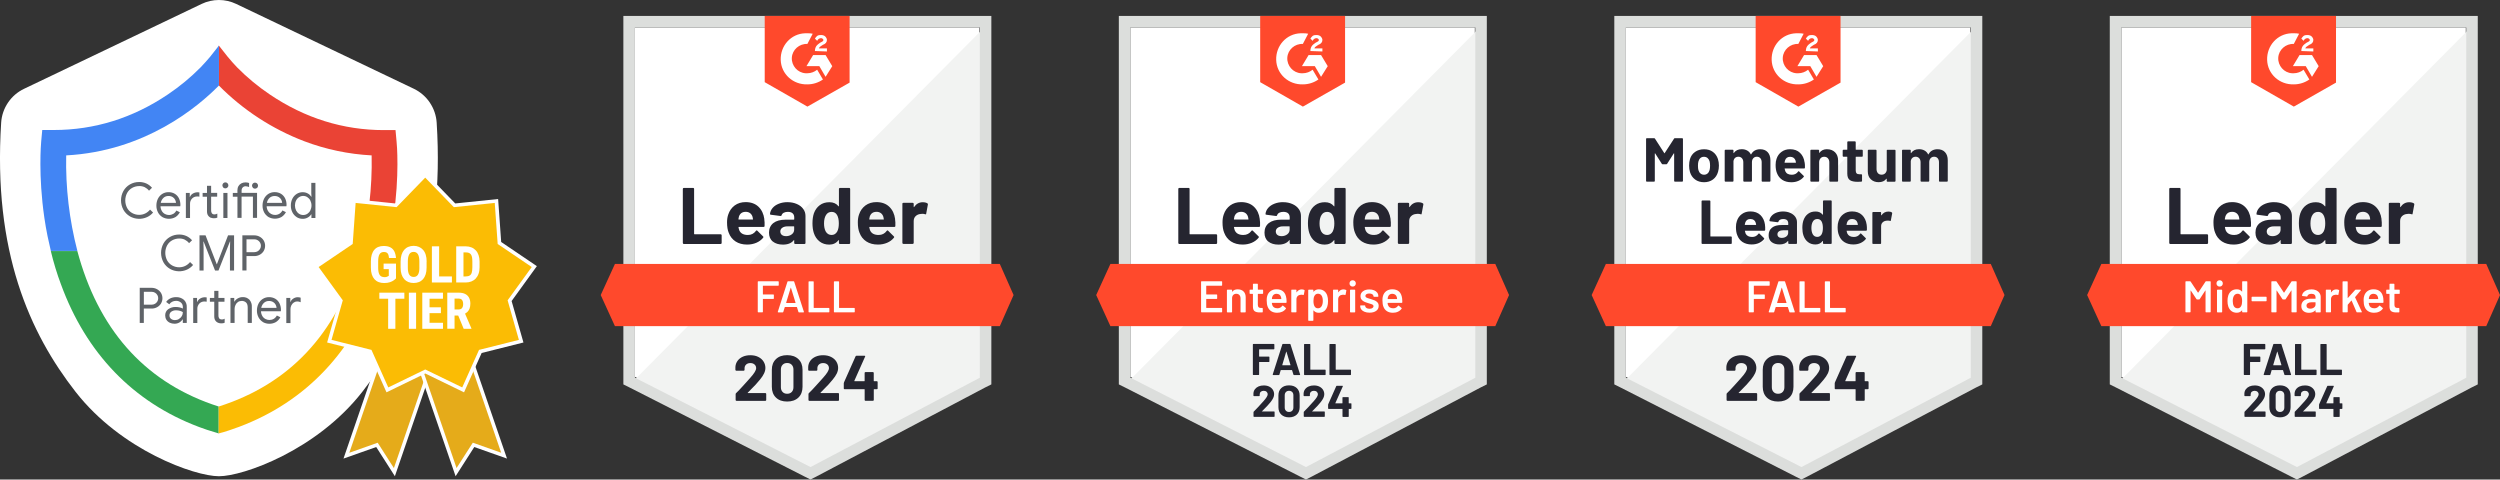
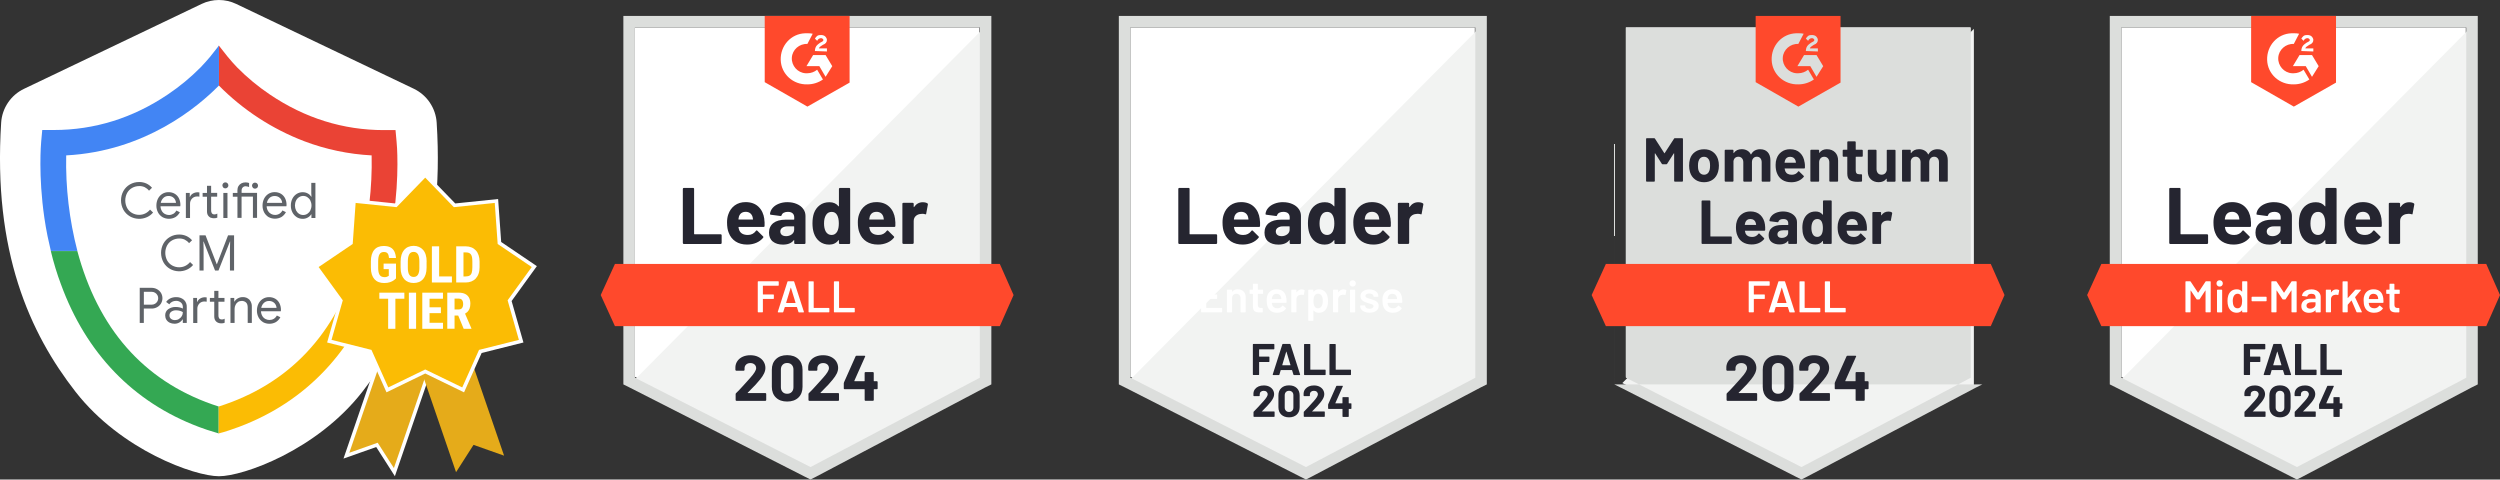
<svg xmlns="http://www.w3.org/2000/svg" id="Layer_2" data-name="Layer 2" viewBox="0 0 726.58 139.36">
  <rect x="0" y="0" width="726.58" height="139.36" fill="#333333" stroke="none" />
  <defs>
    <style>
      .cls-1 {
        fill: #252530;
      }

      .cls-2 {
        fill: #ea4335;
      }

      .cls-3 {
        fill: #dcdedc;
      }

      .cls-4 {
        fill: #fff;
      }

      .cls-5 {
        fill: #fbbc04;
      }

      .cls-6 {
        fill: #4285f4;
      }

      .cls-7 {
        fill: #34a853;
      }

      .cls-8 {
        fill: #f2f3f2;
      }

      .cls-9 {
        fill: #e5ab1a;
      }

      .cls-10 {
        fill: #5f6368;
      }

      .cls-11 {
        fill: #ff492c;
      }
    </style>
  </defs>
  <g id="Layer_1-2" data-name="Layer 1">
    <g>
      <g>
        <path class="cls-4" d="M124.92,29.82c1.17,1.73,1.86,3.74,1.99,5.82,2.41,37.52-8.33,61.2-21.61,78.23-13.29,17.04-34.65,24.54-41.67,24.54s-28.38-7.5-41.67-24.54C8.67,96.84-2.08,73.15.34,35.64c.13-2.08.82-4.09,1.99-5.82,1.17-1.73,2.78-3.12,4.66-4.01L58.6,1.14c1.57-.75,3.28-1.14,5.02-1.14s3.45.39,5.02,1.14l51.62,24.65c1.88.9,3.49,2.29,4.66,4.02h0Z" />
        <path class="cls-4" d="M33.55,38.12l-16.59,2.77-1.54,12.59,5.22,27.62,15.67,25.18,27.65,16.58,15.97-8.29,20.28-19.96,11.37-26.7v-27.01h-14.44l-19.97-10.44-13.2-11.05-6.16,7.35-24.26,11.36h0s0,0,0,0Z" />
        <path class="cls-2" d="M113.7,67.13c.23-1.24.44-2.48.63-3.7v-.07c1.83-12.4,1-21.65.93-22.17l-.31-3.38h-3.39c-11.83,0-22.96-3.48-33.11-10.33-3.43-2.31-6.63-4.95-9.54-7.9-.92-.97-1.87-2.02-2.8-3.16l-2.49-3.16-.07.09.07,11.52c7.02,7.1,15.49,12.62,24.82,16.18,6.27,2.37,12.87,3.76,19.57,4.11.2,9.36-.9,18.71-3.26,27.77h7.7c.34-1.43.66-2.82.93-4.2,0-.04,0-.06.02-.1.02-.03.01-.07.02-.11.07-.37.15-.75.21-1.12.01-.1.04-.2.06-.31v.04s0,0,0,0h0Z" />
        <path class="cls-6" d="M63.63,13.28v-.03l-2.57,3.26c-.93,1.09-1.84,2.11-2.73,3.04-2.91,2.94-6.11,5.59-9.55,7.9-10.15,6.85-21.29,10.33-33.11,10.33h-3.39l-.31,3.38c-.04.52-.88,9.77.93,22.18.26,1.72.54,3.47.92,5.29.31,1.48.63,2.91.96,4.3h7.71c-2.35-9.07-3.45-18.41-3.25-27.77,22.96-1.22,38.28-14.09,44.4-20.32v-11.59.03s0,0,0,0h0Z" />
        <path class="cls-7" d="M63.56,118.15c-20.43-6.52-34.06-21.06-40.54-43.25-.19-.65-.37-1.29-.54-1.93h-7.71c.38,1.59.83,3.27,1.36,5,.5,1.62,1.01,3.15,1.56,4.59,7.33,20.12,21.02,34.31,40.01,41.48l.43.16.2.07c.63.23,1.27.45,1.93.68l.2.06.23.07c.98.31,1.94.63,2.87.89v-7.83h0Z" />
        <path class="cls-5" d="M112.46,72.96h-7.7c-.17.64-.34,1.29-.54,1.94-6.49,22.22-20.2,36.75-40.66,43.25v7.82l1.09-.3h.04c.36-.1.79-.23,1.73-.54l.29-.1.5-.17c.39-.14.83-.29,1.32-.47.21-.07.41-.15.63-.22l.29-.1c19.53-7.33,33.47-22.09,40.66-43.09.33-.96.66-1.96.98-3,.53-1.74.98-3.42,1.36-5v-.02Z" />
        <path class="cls-10" d="M37.76,62.88c-.79-.46-1.45-1.12-1.9-1.92-.45-.84-.69-1.77-.69-2.72s.23-1.88.69-2.72c.45-.8,1.1-1.46,1.9-1.92.82-.47,1.75-.71,2.69-.7.72-.01,1.43.14,2.09.43.63.29,1.19.72,1.64,1.24l-.87.85c-.34-.43-.78-.78-1.27-1.03-.5-.22-1.04-.33-1.58-.31-.71,0-1.41.17-2.04.52-.62.34-1.12.85-1.47,1.47-.36.68-.54,1.43-.54,2.19s.19,1.51.54,2.19c.34.62.85,1.13,1.47,1.47s1.32.53,2.04.52c.6,0,1.2-.13,1.75-.4.54-.26,1.02-.65,1.4-1.12l.88.85c-.48.57-1.07,1.02-1.75,1.33-.79.36-1.65.53-2.51.49-.87-.04-1.71-.27-2.46-.7v-.02s0,0,0,0Z" />
        <path class="cls-10" d="M47.2,63.09c-.55-.33-1-.81-1.29-1.38-.32-.61-.47-1.29-.46-1.98,0-.67.14-1.34.43-1.94.28-.57.71-1.07,1.24-1.41.55-.35,1.19-.54,1.85-.53.65-.01,1.29.15,1.84.48.52.32.93.77,1.2,1.32.29.6.43,1.26.42,1.93,0,.12-.01.25-.04.37h-5.74c0,.49.15.98.4,1.4.21.36.53.66.9.85.35.18.74.29,1.15.29.45,0,.88-.12,1.27-.34.38-.23.68-.57.88-.96l1.02.5c-.3.57-.74,1.05-1.27,1.4-.58.33-1.24.5-1.91.5s-1.32-.17-1.91-.5h-.01s.01.01.01.01ZM51.15,58.95c-.02-.32-.11-.63-.26-.91-.16-.32-.41-.59-.72-.77-.37-.22-.8-.33-1.23-.31-.54-.01-1.05.18-1.44.55-.41.39-.68.9-.78,1.45h4.43s0,0,0,0Z" />
        <path class="cls-10" d="M53.99,56.08h1.16v1.16h.06c.16-.43.47-.78.87-1,.41-.23.87-.36,1.34-.36.18,0,.35.01.53.04v1.24c-.21-.04-.43-.07-.65-.06-.28,0-.56.04-.82.15-.26.11-.49.27-.68.47-.4.43-.6,1.01-.57,1.6v4.04h-1.21v-7.29.02h-.01ZM61.36,63.33c-.23-.09-.44-.22-.63-.39-.18-.18-.33-.39-.43-.63-.1-.28-.15-.57-.14-.87v-4.27h-1.27v-1.1h1.27v-2.07h1.2v2.05h1.76v1.1h-1.76v3.97c-.02.32.06.63.23.89.1.11.22.19.35.24.13.05.28.07.43.06.29,0,.56-.09.79-.24v1.18c-.14.07-.29.11-.43.14-.18.03-.37.04-.57.04-.28,0-.55-.04-.82-.14h-.01.01s0,0,0,0Z" />
        <path class="cls-10" d="M64.89,54.48c-.08-.08-.15-.17-.19-.28-.04-.11-.07-.22-.07-.34,0-.11.02-.23.07-.33.05-.1.11-.2.19-.28.16-.16.38-.25.61-.25s.45.09.61.25c.08.08.15.17.19.28.04.1.07.21.07.33s-.01.23-.06.34c-.04.11-.11.21-.19.28-.08.08-.18.15-.29.2-.11.05-.22.07-.34.07s-.23-.02-.34-.07c-.11-.04-.21-.11-.29-.2h.02ZM64.91,56.08h1.2v7.27h-1.2v-7.27Z" />
        <path class="cls-10" d="M69,57.17h-1.34v-1.1h1.34v-.79c0-.42.1-.84.31-1.2.2-.34.49-.61.84-.79.36-.19.76-.28,1.17-.28.36,0,.72.04,1.07.17v1.18c-.17-.06-.33-.12-.49-.16-.18-.05-.36-.07-.54-.07-.15,0-.3.03-.44.09-.14.06-.26.14-.37.25-.12.12-.21.27-.26.43-.06.16-.08.33-.07.5v.65h4.49v7.27h-1.2v-6.18h-3.3v6.18h-1.2v-6.18h.01s0,0,0,0ZM73.5,54.55c-.08-.08-.15-.18-.19-.28-.04-.1-.07-.22-.07-.33s.02-.23.07-.33c.04-.1.11-.2.19-.28.12-.12.28-.2.45-.23.17-.03.34-.01.5.05.16.06.29.17.39.32.1.14.15.31.15.48,0,.12-.02.23-.06.34-.04.11-.1.21-.19.29-.08.08-.18.15-.29.19-.1.04-.22.07-.34.07s-.23-.02-.34-.07c-.11-.04-.21-.11-.29-.19h.01v-.03h0Z" />
        <path class="cls-10" d="M78.05,63.09c-.54-.33-.99-.81-1.29-1.38-.32-.61-.47-1.29-.46-1.98,0-.67.14-1.34.43-1.94.28-.58.71-1.07,1.24-1.42.55-.35,1.19-.54,1.84-.53.65-.01,1.29.15,1.85.48.52.32.93.78,1.2,1.32.29.6.43,1.26.42,1.93,0,.12-.01.25-.04.37h-5.74c0,.49.15.97.4,1.4.22.36.53.65.91.85.35.19.74.28,1.15.28.44,0,.87-.12,1.25-.35.37-.23.68-.57.87-.96l1.02.5c-.3.57-.74,1.05-1.28,1.4-.58.33-1.24.5-1.91.5s-1.32-.17-1.91-.5v.02h.03s0,0,0,0ZM82,58.95c-.02-.32-.11-.63-.26-.91-.17-.32-.41-.58-.72-.76-.37-.22-.8-.33-1.23-.31-.54-.01-1.05.18-1.45.54-.41.39-.68.9-.77,1.45h4.43Z" />
        <path class="cls-10" d="M86.22,63.09c-.53-.34-.96-.82-1.24-1.38-.31-.62-.47-1.3-.45-1.99-.01-.69.14-1.36.45-1.98.28-.57.71-1.04,1.24-1.38.52-.33,1.14-.51,1.76-.5.52,0,1.04.12,1.49.38.41.22.75.54,1,.93h.06l-.06-1.01v-3.01h1.2v10.21h-1.16v-1.07h-.06c-.25.39-.59.71-1,.93-.45.26-.97.39-1.49.38-.63,0-1.24-.17-1.76-.51h0s0,0,0,0ZM89.31,62.15c.37-.24.68-.58.88-.98.22-.45.34-.95.34-1.46s-.12-1-.34-1.45c-.2-.4-.51-.73-.88-.97-.35-.23-.76-.35-1.19-.35s-.83.12-1.18.35c-.38.23-.69.57-.89.98-.22.45-.33.95-.33,1.45s.12,1,.33,1.45c.21.39.51.74.89.98.35.22.76.34,1.18.34.42,0,.84-.12,1.19-.34h0Z" />
        <path class="cls-10" d="M49.4,78.14c-.79-.45-1.46-1.12-1.9-1.92-.45-.84-.69-1.77-.69-2.72s.23-1.88.69-2.72c.45-.8,1.1-1.46,1.9-1.92.82-.47,1.75-.71,2.69-.7.72,0,1.43.14,2.08.43.63.29,1.19.71,1.65,1.24l-.87.84c-.34-.43-.78-.78-1.27-1.03-.5-.23-1.04-.34-1.59-.32-.71,0-1.42.18-2.04.52s-1.13.85-1.47,1.47c-.36.68-.54,1.43-.54,2.19s.19,1.51.54,2.19c.34.62.86,1.13,1.47,1.47.63.34,1.32.53,2.04.52.6,0,1.2-.13,1.75-.4.54-.26,1.02-.65,1.4-1.12l.88.85c-.48.57-1.07,1.02-1.75,1.34-.79.36-1.65.53-2.52.49-.87-.04-1.71-.27-2.46-.7h.01,0s0-.01,0-.01Z" />
        <path class="cls-10" d="M57.99,68.4h1.75l3.24,8.38h.06l3.24-8.38h1.75v10.22h-1.2v-6.49l.06-1.94h-.06l-3.33,8.43h-1l-3.33-8.43h-.06l.06,1.94v6.49h-1.19v-10.22h0Z" />
-         <path class="cls-10" d="M70.45,68.4h3.43c.55,0,1.09.12,1.58.39.48.25.87.62,1.16,1.07.28.47.43,1.01.43,1.56s-.15,1.09-.43,1.56c-.28.45-.68.83-1.16,1.07-.48.26-1.03.39-1.58.38h-2.24v4.17h-1.2v-10.22h0s0,.01,0,.01ZM73.9,73.29c.35,0,.71-.09,1.01-.27.28-.17.52-.41.68-.7.16-.27.24-.58.24-.9s-.08-.63-.24-.9c-.16-.29-.4-.53-.68-.7-.3-.18-.65-.28-1.01-.27h-2.26v3.74h2.26Z" />
        <path class="cls-10" d="M40.61,83.65h3.43c.55,0,1.09.12,1.58.39.48.25.87.62,1.16,1.07.28.47.43,1.01.43,1.56s-.15,1.09-.43,1.56c-.29.45-.68.83-1.16,1.07-.49.26-1.03.39-1.58.38h-2.24v4.17h-1.19v-10.22h0ZM44.07,88.55c.35,0,.7-.09,1-.27.28-.17.52-.41.68-.7.15-.27.23-.58.23-.9s-.08-.63-.23-.9c-.16-.29-.4-.53-.68-.7-.3-.18-.65-.28-1-.27h-2.26v3.74h2.26Z" />
        <path class="cls-10" d="M49.32,93.78c-.4-.19-.74-.49-.97-.86-.23-.37-.34-.81-.34-1.24-.01-.35.06-.7.21-1.02.15-.32.37-.59.66-.79.64-.45,1.4-.68,2.18-.65.41,0,.82.04,1.22.14.3.07.59.18.86.32v-.44c0-.24-.04-.49-.13-.72-.1-.23-.25-.43-.43-.59-.41-.34-.91-.52-1.44-.49-.39,0-.77.09-1.12.27-.33.17-.61.42-.82.73l-.91-.68c.29-.44.7-.79,1.18-1.03.52-.25,1.08-.37,1.65-.37.85-.05,1.68.23,2.32.77.29.27.51.6.65.96.15.36.21.76.19,1.16v4.61h-1.15v-1.04h-.06c-.23.38-.55.69-.93.9-.43.25-.92.37-1.41.37-.49,0-.98-.1-1.43-.31h.03s0,0,0,0ZM51.99,92.71c.34-.21.64-.49.84-.85.21-.34.32-.75.31-1.15-.26-.17-.54-.29-.84-.37-.34-.1-.7-.15-1.05-.15-.54-.04-1.07.11-1.5.42-.16.12-.3.28-.38.48-.09.18-.13.39-.12.6,0,.18.03.37.11.54.08.17.2.32.34.43.33.26.74.38,1.16.37.41,0,.79-.1,1.14-.32Z" />
        <path class="cls-10" d="M56.11,86.59h1.16v1.16h.06c.17-.42.47-.77.87-1,.41-.24.87-.36,1.34-.36.18,0,.35.01.53.05v1.24c-.21-.04-.43-.06-.65-.06-.28,0-.56.04-.82.15-.26.11-.49.27-.68.47-.4.43-.6,1.01-.57,1.59v4.04h-1.2v-7.29h-.01s0,.01,0,.01ZM63.47,93.84c-.23-.09-.44-.21-.63-.38-.18-.17-.33-.39-.43-.63-.1-.28-.15-.57-.14-.87v-4.26h-1.27v-1.11h1.27v-2.05h1.21v2.05h1.76v1.11h-1.76v3.96c-.02.31.05.62.23.88.1.11.22.19.35.24.13.05.28.07.43.07.29,0,.56-.08.8-.23v1.18c-.14.06-.29.11-.43.14-.18.03-.37.04-.56.04-.28,0-.56-.04-.82-.14h-.02Z" />
        <path class="cls-10" d="M66.92,86.59h1.16v1.07h.06c.23-.39.55-.71.96-.93.43-.25.9-.38,1.4-.38.37-.02.74.03,1.08.16.34.13.65.34.92.6.49.58.74,1.33.69,2.08v4.67h-1.2v-4.48c0-.68-.16-1.16-.48-1.47-.37-.32-.84-.49-1.32-.45-.37,0-.74.11-1.04.32-.31.22-.56.51-.71.86-.17.34-.26.73-.26,1.12v4.09h-1.2v-7.26h-.03Z" />
        <path class="cls-10" d="M76.42,93.6c-.54-.33-.99-.81-1.29-1.38-.32-.61-.47-1.29-.46-1.98,0-.67.14-1.34.43-1.94.28-.57.71-1.07,1.24-1.41.55-.35,1.19-.54,1.84-.53.65-.01,1.29.15,1.85.48.52.32.93.77,1.2,1.32.29.6.43,1.27.42,1.93,0,.12-.01.25-.04.37h-5.76c.01.49.15.97.4,1.4.21.36.53.66.9.85.35.19.75.29,1.15.29.45,0,.88-.11,1.27-.34.38-.23.69-.57.89-.96l1.02.5c-.29.58-.74,1.05-1.28,1.4-.58.33-1.24.5-1.91.5s-1.32-.17-1.91-.5h0s.02.01.02.01ZM80.37,89.46c-.02-.32-.11-.63-.26-.91-.17-.31-.41-.58-.72-.76-.37-.22-.81-.33-1.24-.31-.54-.01-1.05.18-1.45.55-.41.39-.68.9-.78,1.45h4.45s0,0,0,0Z" />
-         <path class="cls-10" d="M83.21,86.59h1.16v1.17h.06c.15-.42.44-.76.82-.99.38-.25.82-.39,1.28-.39.29,0,.58.05.85.14v1.32c-.32-.16-.67-.23-1.02-.23s-.68.11-.97.31c-.3.2-.54.48-.71.81-.18.34-.26.71-.26,1.09v4.07h-1.21v-7.29h0,0Z" />
        <g>
          <g>
            <path class="cls-9" d="M114.62,137.22l-5.07-7.93-8.88,3.14,11.33-33.02,13.95,4.8-11.34,33.01Z" />
            <path class="cls-4" d="M114.77,138.41l-5.43-8.49-9.51,3.36,11.85-34.53,14.94,5.14-11.86,34.52ZM109.77,128.67l4.71,7.37,10.82-31.49-12.97-4.46-10.81,31.5,8.25-2.92Z" />
          </g>
          <g>
            <path class="cls-9" d="M132.55,137.22l5.07-7.93,8.88,3.14-11.34-33.02-13.95,4.8,11.33,33.01Z" />
-             <path class="cls-4" d="M132.41,138.41l-11.85-34.52,14.93-5.14,11.86,34.53-9.51-3.36-5.43,8.49ZM121.88,104.54l10.81,31.49,4.72-7.37,8.25,2.92-10.82-31.5-12.96,4.46Z" />
          </g>
          <g>
            <path class="cls-5" d="M123.59,50.88l8.51,8.79,12.17-1.26.87,12.21,10.14,6.86-7.17,9.91,3.36,11.77-11.87,2.98-5,11.17-11.01-5.35-11.01,5.35-5-11.17-11.87-2.98,3.36-11.77-7.18-9.91,10.14-6.86.87-12.21,12.18,1.26,8.51-8.79h0Z" />
            <path class="cls-4" d="M134.85,114.02l-11.26-5.47-11.26,5.47-5.11-11.43-12.15-3.05,3.44-12.05-7.35-10.14,10.37-7.02.89-12.49,12.46,1.29,8.49-8.76h.44l.16.16,8.34,8.6,12.46-1.29.89,12.49,10.37,7.02-7.34,10.14,3.44,12.05-12.15,3.05-5.11,11.43ZM96.37,98.78l11.59,2.91,4.88,10.91,10.75-5.22,10.75,5.22,4.88-10.91,11.59-2.91-3.28-11.5,7.01-9.67-9.9-6.7-.85-11.93-11.89,1.23-8.32-8.58-8.32,8.58-11.9-1.23-.85,11.93-9.9,6.7,7.02,9.67-3.28,11.5Z" />
          </g>
          <path class="cls-4" d="M115.09,76.58v4.33c-.15.16-.36.35-.65.56-.29.21-.66.39-1.12.55-.46.16-1.02.24-1.68.24-.58,0-1.11-.09-1.58-.27-.48-.18-.88-.46-1.22-.83-.34-.38-.6-.84-.78-1.4-.18-.56-.27-1.22-.27-1.99v-1.78c0-.76.09-1.43.26-1.99.17-.56.42-1.04.75-1.41.32-.38.72-.66,1.17-.83.45-.18.97-.27,1.54-.27.79,0,1.44.13,1.94.4.51.26.89.65,1.16,1.18.26.52.42,1.16.48,1.91h-2.04c-.03-.44-.11-.79-.22-1.04-.11-.25-.26-.43-.47-.54-.2-.11-.47-.16-.79-.16-.28,0-.52.05-.73.15-.21.1-.38.26-.52.48-.14.22-.24.5-.31.85-.07.34-.1.77-.1,1.28v1.8c0,.5.03.92.11,1.27.08.35.19.64.34.86.16.22.34.38.58.47.24.09.51.15.83.15.25,0,.46-.03.61-.08.15-.05.28-.11.38-.17.09-.06.17-.11.24-.14v-1.94h-1.51v-1.6h3.62-.02Z" />
          <path class="cls-4" d="M123.98,76.04v1.75c0,.74-.09,1.39-.27,1.95-.18.56-.44,1.02-.76,1.4-.33.36-.73.65-1.19.83-.47.18-.98.28-1.54.28s-1.08-.09-1.54-.28c-.47-.19-.86-.47-1.2-.83-.33-.38-.59-.83-.78-1.4-.18-.56-.27-1.21-.27-1.95v-1.75c0-.76.09-1.43.27-2,.18-.57.44-1.05.77-1.43.34-.38.73-.67,1.2-.86.46-.19.97-.3,1.54-.3s1.08.1,1.54.3c.46.19.86.48,1.2.86.34.38.6.85.78,1.43.18.57.27,1.24.27,2h-.01ZM121.88,77.79v-1.76c0-.5-.03-.93-.11-1.29-.07-.35-.18-.64-.32-.87-.14-.22-.32-.39-.52-.5-.21-.11-.44-.16-.72-.16s-.52.05-.73.16c-.21.11-.39.27-.52.5s-.24.52-.32.87c-.07.35-.11.78-.11,1.29v1.76c0,.48.03.89.11,1.23.07.35.18.63.32.83.14.22.32.38.53.48.21.1.45.16.73.16s.51-.05.72-.16c.21-.11.38-.27.52-.48.14-.22.24-.49.32-.83.07-.34.11-.75.11-1.23h0Z" />
          <path class="cls-4" d="M127.63,71.59v10.51h-2.11v-10.51h2.11ZM131.34,80.34v1.76h-4.37v-1.76h4.37Z" />
          <path class="cls-4" d="M134.7,71.59v10.51h-2.11v-10.51h2.11ZM135.32,82.1h-1.86v-1.76h1.86c.51,0,.91-.09,1.19-.27.29-.18.49-.47.6-.86s.17-.91.17-1.55v-1.64c0-.48-.03-.9-.09-1.24-.07-.34-.17-.61-.32-.82-.15-.21-.34-.36-.6-.46-.24-.1-.56-.15-.93-.15h-1.92v-1.76h1.92c.6,0,1.16.1,1.65.3.5.19.92.48,1.28.86.36.38.63.84.82,1.4.19.55.29,1.19.29,1.89v1.62c0,.71-.09,1.34-.29,1.88-.19.56-.47,1.01-.82,1.4-.35.38-.79.66-1.28.86-.5.2-1.06.3-1.68.3h0Z" />
          <path class="cls-4" d="M117.52,85.06v1.76h-7.27v-1.76h7.27ZM114.91,85.06v10.5h-2.1v-10.5h2.1Z" />
          <path class="cls-4" d="M120.93,85.06v10.5h-2.1v-10.5h2.1Z" />
          <path class="cls-4" d="M124.84,85.06v10.5h-2.11v-10.5h2.11ZM128.74,85.06v1.76h-4.55v-1.76h4.55ZM128.14,89.31v1.7h-3.96v-1.7h3.96ZM128.75,93.81v1.75h-4.57v-1.75h4.57Z" />
          <path class="cls-4" d="M129.99,85.06h3.37c.71,0,1.3.12,1.8.36.5.24.88.59,1.14,1.07.26.47.4,1.05.4,1.74,0,.57-.08,1.05-.23,1.45-.15.4-.37.73-.65,1-.28.26-.63.48-1.01.64l-.64.38h-2.73v-1.76h1.89c.29,0,.52-.07.72-.19.19-.13.33-.31.42-.54.09-.23.14-.5.14-.82s-.04-.62-.13-.86c-.09-.24-.22-.42-.4-.55-.18-.13-.42-.19-.71-.19h-1.26v8.74h-2.11v-10.5h0ZM134.76,95.56l-1.93-4.68h2.21l1.97,4.58v.1h-2.26Z" />
        </g>
      </g>
      <path class="cls-4" d="M184.53,109.52l51.02,25.96,49.09-25.96V7.99h-100.11v101.53Z" />
      <path class="cls-8" d="M285.67,8.38l-102.17,102.95,52.96,26.22,49.21-25.19V8.38Z" />
      <path class="cls-3" d="M181.17,41.84v69.88l1.81.9,51.02,25.96,1.55.78,1.55-.78,49.21-25.96,1.81-.9V4.63h-106.95v37.2ZM184.53,109.78V7.99h100.24v101.79l-49.21,25.96-51.02-25.96Z" />
      <path class="cls-11" d="M234.65,9.67c.52,0,1.03,0,1.55.13l-1.55,2.97c-2.32-.13-4.39,1.68-4.52,4-.13,2.33,1.68,4.39,4,4.52h.52c1.03,0,2.07-.39,2.84-1.03l1.68,2.84c-1.29.9-2.84,1.42-4.52,1.42-4.13.13-7.62-2.97-7.75-7.1-.13-4.13,2.97-7.62,7.11-7.75h.65ZM239.94,16l1.94,3.23-1.94,3.1-1.81-3.1h-3.75l1.94-3.23h3.62ZM236.84,14.84c0-.52.13-1.03.39-1.42.26-.39.78-.78,1.16-1.03l.26-.13c.52-.26.65-.39.65-.65s-.39-.52-.65-.52c-.52,0-.9.26-1.16.78l-.65-.65c.13-.26.39-.52.65-.78.39-.26.77-.26,1.16-.26s.9.13,1.16.39c.26.26.52.65.52,1.03,0,.65-.39,1.16-1.16,1.42l-.39.26c-.39.26-.65.39-.77.78h2.32v.9l-3.49-.13ZM234.65,30.99l12.27-6.98V4.63h-24.67v19.25l12.4,7.1ZM290.58,76.71h-111.86l-4.13,9.04,4.13,9.04h111.86l4-9.04-4-9.04Z" />
      <path class="cls-1" d="M198.72,70.9c-.08,0-.14-.03-.19-.08-.05-.06-.08-.13-.08-.21v-15.71c0-.08.03-.15.08-.21.05-.05.12-.08.19-.08h2.73c.08,0,.14.03.19.08.06.06.09.13.09.21v13.06c0,.08.04.12.12.12h7.6c.08,0,.15.03.21.08.05.06.08.13.08.21v2.25c0,.08-.03.15-.08.21-.06.05-.13.08-.21.08h-10.72ZM222.12,63.69c.1.59.12,1.24.09,1.98,0,.19-.11.28-.3.28h-7.18c-.1,0-.12.04-.09.12.04.31.12.62.25.93.4.86,1.23,1.29,2.47,1.29.99,0,1.77-.41,2.35-1.2.06-.09.13-.14.21-.14.05,0,.11.03.17.09l1.67,1.65c.08.08.12.15.12.21,0,.03-.03.1-.09.19-.51.63-1.17,1.12-1.98,1.47-.8.34-1.68.52-2.65.52-1.34,0-2.46-.3-3.38-.9-.92-.6-1.59-1.45-1.99-2.53-.33-.77-.49-1.79-.49-3.05,0-.85.12-1.6.35-2.25.36-1.1.99-1.98,1.87-2.64.89-.65,1.95-.97,3.18-.97,1.55,0,2.8.45,3.73,1.34.94.9,1.51,2.1,1.71,3.6ZM216.7,61.57c-.98,0-1.63.46-1.94,1.37-.06.21-.11.46-.15.75,0,.08.04.12.12.12h4.02c.1,0,.12-.04.09-.12-.08-.45-.12-.66-.12-.65-.14-.47-.38-.83-.72-1.09-.35-.26-.78-.39-1.29-.39ZM228.89,58.76c1.01,0,1.91.18,2.7.53.79.34,1.41.82,1.85,1.43.44.6.66,1.27.66,2.02v7.88c0,.08-.02.15-.08.21-.05.05-.12.08-.19.08h-2.73c-.08,0-.14-.03-.19-.08-.06-.06-.09-.13-.09-.21v-.76s-.01-.07-.04-.09c-.03-.02-.07,0-.09.04-.65.85-1.7,1.28-3.14,1.28-1.21,0-2.19-.29-2.93-.88-.75-.59-1.12-1.46-1.12-2.61s.42-2.11,1.27-2.78c.84-.65,2.03-.98,3.58-.98h2.36c.08,0,.12-.04.12-.12v-.52c0-.51-.15-.91-.47-1.2-.31-.28-.77-.43-1.39-.43-.47,0-.87.09-1.19.26-.32.17-.52.41-.62.72-.04.17-.14.25-.3.23l-2.82-.37c-.19-.03-.28-.1-.26-.21.06-.65.32-1.24.77-1.77.46-.53,1.06-.93,1.82-1.23.75-.3,1.59-.45,2.52-.45ZM228.42,68.64c.66,0,1.23-.18,1.69-.53.46-.35.7-.81.7-1.37v-.84c0-.08-.04-.12-.12-.12h-1.67c-.7,0-1.24.13-1.64.4-.4.26-.59.63-.59,1.11,0,.42.15.75.44.98.29.24.69.36,1.19.36ZM243.82,54.91c0-.08.03-.15.08-.21.05-.05.12-.08.19-.08h2.73c.08,0,.14.03.19.08.05.06.08.13.08.21v15.71c0,.08-.03.15-.08.21-.05.05-.12.08-.19.08h-2.73c-.08,0-.14-.03-.19-.08-.05-.06-.08-.13-.08-.21v-.76s-.02-.07-.05-.08c-.03,0-.06,0-.09.03-.65.85-1.55,1.28-2.67,1.28s-2.02-.3-2.8-.9c-.78-.6-1.35-1.43-1.69-2.48-.26-.81-.39-1.75-.39-2.82s.14-2.06.41-2.88c.36-1,.93-1.79,1.69-2.36.77-.59,1.71-.88,2.84-.88s1.99.39,2.61,1.16c.03.05.06.07.09.05.04-.02.05-.05.05-.09v-4.97ZM243.33,67.27c.31-.57.46-1.35.46-2.35s-.17-1.85-.52-2.44c-.35-.6-.87-.9-1.55-.9-.73,0-1.28.3-1.65.9-.39.61-.58,1.43-.58,2.47,0,.93.16,1.71.49,2.33.39.67.96,1.01,1.72,1.01.7,0,1.24-.34,1.63-1.01ZM260.13,63.69c.1.59.12,1.24.09,1.98,0,.19-.11.28-.3.28h-7.18c-.1,0-.12.04-.09.12.04.31.12.62.25.93.4.86,1.23,1.29,2.47,1.29.99,0,1.77-.41,2.35-1.2.06-.09.13-.14.21-.14.05,0,.11.03.17.09l1.67,1.65c.08.08.12.15.12.21,0,.03-.03.1-.09.19-.51.63-1.17,1.12-1.98,1.47-.8.34-1.68.52-2.65.52-1.34,0-2.46-.3-3.38-.9-.92-.6-1.59-1.45-1.99-2.53-.33-.77-.49-1.79-.49-3.05,0-.85.12-1.6.35-2.25.36-1.1.99-1.98,1.87-2.64.89-.65,1.95-.97,3.18-.97,1.55,0,2.8.45,3.73,1.34.94.9,1.51,2.1,1.71,3.6ZM254.72,61.57c-.98,0-1.63.46-1.94,1.37-.06.21-.11.46-.15.75,0,.08.04.12.12.12h4.02c.1,0,.12-.04.09-.12-.08-.45-.12-.66-.12-.65-.14-.47-.38-.83-.72-1.09-.35-.26-.78-.39-1.29-.39ZM268.21,58.78c.56,0,1,.11,1.32.32.13.07.18.19.14.35l-.49,2.66c0,.18-.12.23-.32.15-.23-.08-.5-.12-.81-.12-.12,0-.29.02-.5.05-.56.04-1.03.25-1.42.61-.39.37-.58.86-.58,1.46v6.34c0,.08-.03.15-.08.21-.06.05-.13.08-.21.08h-2.71c-.08,0-.15-.03-.21-.08-.05-.06-.08-.13-.08-.21v-11.39c0-.08.03-.14.08-.19.06-.05.13-.08.21-.08h2.71c.08,0,.15.03.21.08.05.05.08.12.08.19v.89s.01.07.04.09c.04.02.06,0,.08-.03.64-.93,1.49-1.39,2.56-1.39Z" />
      <path class="cls-4" d="M226.33,82.89s-.02.08-.05.1c-.03.03-.06.05-.1.05h-4.39s-.07.02-.07.06v2.42s.02.06.07.06h2.96s.08.01.12.04c.03.03.04.07.04.12v.98s-.01.08-.04.12c-.03.03-.07.04-.12.04h-2.96s-.07.02-.07.06v3.69s-.02.08-.05.1c-.02.03-.06.05-.1.05h-1.19s-.08-.02-.1-.05c-.03-.03-.05-.06-.05-.1v-8.73s.02-.08.05-.1c.03-.03.06-.05.1-.05h5.8s.08.02.1.05c.03.03.05.06.05.1v.98ZM232.22,90.79c-.09,0-.14-.04-.17-.13l-.43-1.38s-.04-.05-.07-.05h-3.41s-.05.02-.06.05l-.43,1.38c-.03.09-.08.13-.17.13h-1.29c-.05,0-.09-.02-.12-.05-.03-.03-.03-.07-.01-.13l2.8-8.73c.03-.09.08-.13.17-.13h1.62c.09,0,.14.04.17.13l2.82,8.73s.01.04.01.06c0,.08-.05.12-.14.12h-1.29ZM228.49,87.98c0,.05,0,.08.05.08h2.62c.05,0,.07-.03.05-.08l-1.33-4.33s-.02-.05-.04-.05-.03.02-.04.05l-1.32,4.33ZM235.14,90.79s-.08-.02-.1-.05c-.04-.03-.05-.06-.05-.1v-8.73s.02-.08.05-.1c.02-.03.06-.05.1-.05h1.19s.08.02.12.05c.03.03.04.06.04.1v7.53s.02.06.07.06h4.33s.08.02.1.05c.03.03.05.06.05.1v.98s-.02.08-.05.1c-.03.03-.06.05-.1.05h-5.74ZM242.51,90.79s-.08-.02-.1-.05c-.03-.03-.05-.06-.05-.1v-8.73s.02-.08.05-.1c.03-.03.06-.05.1-.05h1.19s.08.02.12.05c.03.03.04.06.04.1v7.53s.02.06.07.06h4.33s.08.02.12.05c.03.03.04.06.04.1v.98s-.01.08-.04.1c-.03.03-.07.05-.12.05h-5.74Z" />
      <path class="cls-1" d="M217.33,114.12s-.04.05-.03.08c.02.03.04.04.08.04h5.08c.06,0,.11.02.15.07.05.04.08.09.08.15v1.82c0,.06-.03.11-.08.15-.04.04-.1.07-.15.07h-8.42c-.07,0-.12-.02-.17-.07-.04-.04-.07-.09-.07-.15v-1.73c0-.11.04-.21.12-.28.61-.59,1.24-1.24,1.87-1.95.64-.71,1.04-1.15,1.2-1.32.34-.41.7-.81,1.06-1.19,1.14-1.26,1.71-2.19,1.71-2.8,0-.44-.15-.8-.47-1.08-.31-.27-.71-.41-1.21-.41s-.9.14-1.21.41c-.32.29-.48.66-.48,1.12v.47c0,.06-.02.11-.07.15s-.1.07-.15.07h-2.21c-.06,0-.11-.02-.15-.07-.05-.04-.08-.09-.08-.15v-.88c.04-.67.26-1.27.65-1.8.39-.52.9-.91,1.54-1.19.65-.28,1.37-.41,2.17-.41.89,0,1.66.17,2.31.5.65.33,1.16.77,1.51,1.33.36.57.54,1.19.54,1.87,0,.53-.13,1.06-.4,1.61-.26.55-.65,1.15-1.18,1.78-.39.48-.8.97-1.25,1.45-.45.47-1.12,1.16-2,2.05l-.28.28ZM228.77,116.7c-1.38,0-2.46-.38-3.25-1.15-.8-.77-1.2-1.81-1.2-3.14v-4.95c0-1.3.4-2.33,1.2-3.09.79-.77,1.88-1.15,3.25-1.15s2.46.38,3.27,1.15c.8.76,1.2,1.79,1.2,3.09v4.95c0,1.33-.4,2.37-1.2,3.14-.81.77-1.9,1.15-3.27,1.15ZM228.77,114.44c.56,0,1-.17,1.33-.52.33-.34.5-.81.5-1.38v-5.15c0-.57-.17-1.02-.5-1.37-.33-.35-.77-.52-1.33-.52s-.99.17-1.32.52c-.34.34-.5.8-.5,1.37v5.15c0,.58.17,1.04.5,1.38.33.35.77.52,1.32.52ZM238.48,114.12s-.03.05-.01.08c0,.03.03.04.08.04h5.08c.06,0,.11.02.15.07s.06.09.06.15v1.82c0,.06-.02.11-.06.15-.04.04-.1.07-.15.07h-8.44c-.06,0-.11-.02-.15-.07-.04-.04-.07-.09-.07-.15v-1.73c0-.11.04-.21.1-.28.62-.59,1.24-1.24,1.87-1.95.64-.71,1.04-1.15,1.2-1.32.35-.41.71-.81,1.07-1.19,1.14-1.26,1.71-2.19,1.71-2.8,0-.44-.15-.8-.46-1.08-.32-.27-.73-.41-1.23-.41s-.9.14-1.21.41c-.31.29-.47.66-.47,1.12v.47c0,.06-.02.11-.06.15s-.1.07-.17.07h-2.21c-.06,0-.11-.02-.16-.07-.04-.04-.06-.09-.06-.15v-.88c.03-.67.24-1.27.63-1.8.39-.52.9-.91,1.55-1.19.65-.28,1.37-.41,2.16-.41.89,0,1.66.17,2.31.5.66.33,1.17.77,1.52,1.33.35.57.53,1.19.53,1.87,0,.53-.13,1.06-.39,1.61-.27.55-.66,1.15-1.19,1.78-.39.48-.81.97-1.25,1.45-.45.47-1.11,1.16-2,2.05l-.28.28ZM254.84,110.79c.06,0,.12.02.17.07.04.04.06.1.06.15v1.9c0,.06-.02.11-.06.15-.05.04-.11.06-.17.06h-.8c-.06,0-.09.03-.09.09v3.06c0,.06-.02.11-.07.15-.05.04-.11.07-.17.07h-2.18c-.07,0-.12-.02-.17-.07-.04-.04-.06-.09-.06-.15v-3.06c0-.06-.03-.09-.09-.09h-5.75c-.06,0-.12-.02-.17-.06-.04-.04-.06-.1-.06-.15v-1.5c0-.08.02-.17.06-.28l3.37-7.57c.05-.11.14-.17.26-.17h2.34c.09,0,.15.02.18.06.03.04.03.11-.01.19l-3.13,7.03s0,.05,0,.08c.02.03.04.04.06.04h2.84c.06,0,.09-.03.09-.1v-2.31c0-.07.02-.12.06-.17.04-.04.1-.07.17-.07h2.18c.06,0,.12.02.17.07.04.04.07.1.07.17v2.31c0,.07.03.1.09.1h.8Z" />
      <path class="cls-4" d="M328.53,109.52l51.02,25.96,49.08-25.96V7.99h-100.11v101.53Z" />
      <path class="cls-8" d="M429.67,8.38l-102.17,102.95,52.96,26.22,49.21-25.19V8.38Z" />
      <path class="cls-3" d="M325.17,41.84v69.88l1.81.9,51.02,25.96,1.55.78,1.55-.78,49.21-25.96,1.81-.9V4.63h-106.95v37.2ZM328.53,109.78V7.99h100.24v101.79l-49.21,25.96-51.02-25.96Z" />
-       <path class="cls-11" d="M378.65,9.67c.52,0,1.03,0,1.55.13l-1.55,2.97c-2.33-.13-4.39,1.68-4.52,4-.13,2.33,1.68,4.39,4,4.52h.52c1.03,0,2.07-.39,2.84-1.03l1.68,2.84c-1.29.9-2.84,1.42-4.52,1.42-4.13.13-7.62-2.97-7.75-7.1-.13-4.13,2.97-7.62,7.11-7.75h.65ZM383.94,16l1.94,3.23-1.94,3.1-1.81-3.1h-3.75l1.94-3.23h3.62ZM380.84,14.84c0-.52.13-1.03.39-1.42.26-.39.77-.78,1.16-1.03l.26-.13c.52-.26.65-.39.65-.65s-.39-.52-.65-.52c-.52,0-.9.26-1.16.78l-.65-.65c.13-.26.39-.52.65-.78.39-.26.77-.26,1.16-.26s.9.13,1.16.39c.26.26.52.65.52,1.03,0,.65-.39,1.16-1.16,1.42l-.39.26c-.39.26-.65.39-.77.78h2.32v.9l-3.49-.13ZM378.65,30.99l12.27-6.98V4.63h-24.67v19.25l12.4,7.1ZM434.58,76.71h-111.86l-4.13,9.04,4.13,9.04h111.86l4-9.04-4-9.04Z" />
      <path class="cls-1" d="M342.72,70.9c-.08,0-.14-.03-.19-.08-.05-.06-.08-.13-.08-.21v-15.71c0-.08.03-.15.08-.21.05-.05.12-.08.19-.08h2.73c.08,0,.14.03.19.08.06.06.09.13.09.21v13.06c0,.08.04.12.12.12h7.6c.08,0,.15.03.21.08.05.06.08.13.08.21v2.25c0,.08-.03.15-.08.21-.06.05-.13.08-.21.08h-10.72ZM366.12,63.69c.1.59.12,1.24.09,1.98,0,.19-.11.28-.3.28h-7.18c-.1,0-.12.04-.09.12.04.31.12.62.25.93.4.86,1.23,1.29,2.47,1.29.99,0,1.77-.41,2.35-1.2.06-.09.13-.14.21-.14.05,0,.11.03.17.09l1.67,1.65c.08.08.12.15.12.21,0,.03-.03.1-.09.19-.51.63-1.17,1.12-1.98,1.47-.8.34-1.68.52-2.65.52-1.33,0-2.46-.3-3.38-.9-.92-.6-1.58-1.45-1.99-2.53-.33-.77-.49-1.79-.49-3.05,0-.85.12-1.6.35-2.25.36-1.1.99-1.98,1.87-2.64.89-.65,1.95-.97,3.18-.97,1.55,0,2.79.45,3.73,1.34.94.9,1.51,2.1,1.7,3.6ZM360.7,61.57c-.98,0-1.63.46-1.94,1.37-.06.21-.11.46-.15.75,0,.08.04.12.12.12h4.02c.1,0,.12-.04.09-.12-.08-.45-.12-.66-.12-.65-.14-.47-.38-.83-.72-1.09-.35-.26-.78-.39-1.29-.39ZM372.89,58.76c1.01,0,1.91.18,2.7.53.79.34,1.41.82,1.85,1.43.44.6.66,1.27.66,2.02v7.88c0,.08-.02.15-.08.21-.05.05-.12.08-.19.08h-2.73c-.08,0-.14-.03-.19-.08-.06-.06-.09-.13-.09-.21v-.76s-.01-.07-.04-.09c-.04-.02-.07,0-.09.04-.65.85-1.7,1.28-3.14,1.28-1.21,0-2.19-.29-2.93-.88-.75-.59-1.12-1.46-1.12-2.61s.42-2.11,1.27-2.78c.84-.65,2.03-.98,3.58-.98h2.36c.08,0,.12-.04.12-.12v-.52c0-.51-.15-.91-.46-1.2-.31-.28-.77-.43-1.39-.43-.47,0-.87.09-1.19.26-.32.17-.52.41-.62.72-.04.17-.14.25-.3.23l-2.82-.37c-.19-.03-.28-.1-.26-.21.06-.65.32-1.24.78-1.77.46-.53,1.06-.93,1.82-1.23.75-.3,1.59-.45,2.52-.45ZM372.42,68.64c.66,0,1.23-.18,1.69-.53.46-.35.7-.81.7-1.37v-.84c0-.08-.04-.12-.12-.12h-1.67c-.7,0-1.24.13-1.64.4-.4.26-.59.63-.59,1.11,0,.42.15.75.44.98.29.24.69.36,1.19.36ZM387.82,54.91c0-.08.03-.15.08-.21.05-.05.12-.08.19-.08h2.73c.08,0,.14.03.19.08.05.06.08.13.08.21v15.71c0,.08-.03.15-.08.21-.05.05-.12.08-.19.08h-2.73c-.08,0-.14-.03-.19-.08-.05-.06-.08-.13-.08-.21v-.76s-.02-.07-.05-.08c-.03,0-.06,0-.09.03-.65.85-1.55,1.28-2.67,1.28s-2.02-.3-2.8-.9c-.78-.6-1.35-1.43-1.69-2.48-.26-.81-.39-1.75-.39-2.82s.14-2.06.41-2.88c.36-1,.92-1.79,1.69-2.36.77-.59,1.71-.88,2.84-.88s1.99.39,2.61,1.16c.03.05.06.07.09.05.03-.02.05-.05.05-.09v-4.97ZM387.33,67.27c.31-.57.47-1.35.47-2.35s-.17-1.85-.52-2.44c-.35-.6-.87-.9-1.55-.9-.73,0-1.28.3-1.65.9-.39.61-.58,1.43-.58,2.47,0,.93.16,1.71.49,2.33.39.67.96,1.01,1.72,1.01.7,0,1.24-.34,1.63-1.01ZM404.13,63.69c.1.59.12,1.24.09,1.98,0,.19-.11.28-.3.28h-7.18c-.1,0-.12.04-.09.12.04.31.12.62.25.93.4.86,1.23,1.29,2.47,1.29.99,0,1.77-.41,2.35-1.2.06-.09.13-.14.21-.14.05,0,.11.03.17.09l1.67,1.65c.08.08.12.15.12.21,0,.03-.03.1-.09.19-.51.63-1.17,1.12-1.98,1.47-.8.34-1.68.52-2.65.52-1.33,0-2.46-.3-3.38-.9-.92-.6-1.58-1.45-1.99-2.53-.33-.77-.49-1.79-.49-3.05,0-.85.12-1.6.35-2.25.36-1.1.99-1.98,1.87-2.64.9-.65,1.95-.97,3.18-.97,1.55,0,2.8.45,3.73,1.34.94.9,1.51,2.1,1.71,3.6ZM398.72,61.57c-.98,0-1.63.46-1.94,1.37-.06.21-.11.46-.15.75,0,.08.04.12.12.12h4.02c.1,0,.12-.04.09-.12-.08-.45-.12-.66-.12-.65-.14-.47-.38-.83-.72-1.09-.35-.26-.78-.39-1.29-.39ZM412.21,58.78c.56,0,1,.11,1.32.32.13.07.18.19.14.35l-.49,2.66c0,.18-.12.23-.32.15-.23-.08-.5-.12-.81-.12-.12,0-.29.02-.5.05-.56.04-1.03.25-1.42.61-.39.37-.58.86-.58,1.46v6.34c0,.08-.03.15-.08.21-.06.05-.13.08-.21.08h-2.71c-.08,0-.15-.03-.21-.08-.05-.06-.08-.13-.08-.21v-11.39c0-.08.03-.14.08-.19.06-.05.13-.08.21-.08h2.71c.08,0,.15.03.21.08.05.05.08.12.08.19v.89s.01.07.04.09c.04.02.06,0,.08-.03.64-.93,1.49-1.39,2.56-1.39Z" />
      <path class="cls-4" d="M355.19,82.89s-.01.08-.04.1c-.03.03-.07.05-.12.05h-4.4s-.06.02-.06.06v2.42s.02.06.06.06h2.96s.08.01.12.04c.02.03.04.07.04.12v.98s-.01.08-.04.12c-.04.03-.07.04-.12.04h-2.96s-.06.02-.06.06v2.49s.02.06.06.06h4.4s.08.02.12.05c.03.03.04.06.04.1v.98s-.01.08-.04.1c-.03.03-.07.05-.12.05h-5.81s-.08-.02-.1-.05c-.03-.03-.05-.06-.05-.1v-8.73s.02-.08.05-.1c.03-.03.06-.05.1-.05h5.81s.08.02.12.05c.03.03.04.06.04.1v.98ZM359.74,84.09c.7,0,1.26.21,1.68.62.41.41.62.98.62,1.69v4.24s-.02.08-.05.1c-.02.03-.06.05-.1.05h-1.19s-.08-.02-.12-.05c-.03-.03-.04-.06-.04-.1v-3.93c0-.4-.11-.72-.34-.97-.22-.24-.52-.36-.89-.36s-.67.12-.9.36c-.22.24-.33.56-.33.96v3.94s-.01.08-.04.1c-.04.03-.07.05-.12.05h-1.19s-.08-.02-.1-.05c-.03-.03-.05-.06-.05-.1v-6.29s.02-.08.05-.12c.03-.03.06-.04.1-.04h1.19s.08.01.12.04c.03.03.04.07.04.12v.41s0,.04.02.05c.02,0,.03,0,.04-.03.35-.47.89-.7,1.6-.7ZM367.1,85.25s-.02.08-.05.1c-.03.03-.06.05-.1.05h-1.32s-.06.02-.06.06v3.11c0,.33.07.56.21.71.15.15.38.22.68.22h.39s.08.01.1.04c.03.03.05.07.05.12v.97c0,.09-.05.15-.15.17h-.67c-.68.01-1.19-.1-1.52-.34-.34-.23-.51-.67-.52-1.32v-3.68s-.02-.06-.07-.06h-.74s-.08-.02-.12-.05c-.03-.03-.04-.06-.04-.1v-.9s.01-.08.04-.12c.03-.03.07-.04.12-.04h.74s.07-.02.07-.06v-1.51s.01-.08.04-.12c.03-.03.07-.04.12-.04h1.12s.08.01.1.04c.03.03.05.07.05.12v1.51s.02.06.06.06h1.32s.08.01.1.04c.03.03.05.07.05.12v.9ZM373.87,86.75c.04.22.05.46.05.72v.4c-.01.1-.07.15-.17.15h-4.04s-.07.02-.07.06c.03.28.07.48.12.58.21.62.71.93,1.51.94.58,0,1.05-.24,1.4-.72.03-.05.08-.08.13-.08.03,0,.07.01.09.04l.8.66c.08.06.09.13.04.21-.27.38-.62.67-1.06.88-.45.21-.94.31-1.49.31-.67,0-1.24-.15-1.72-.45-.46-.3-.8-.72-1.02-1.27-.2-.47-.3-1.11-.3-1.94,0-.5.05-.9.15-1.21.17-.6.5-1.08.98-1.43.47-.34,1.05-.52,1.72-.52,1.7,0,2.65.89,2.87,2.66ZM371,85.38c-.32,0-.59.08-.8.25-.21.15-.35.37-.44.66-.05.15-.09.34-.1.57-.02.04,0,.06.05.06h2.62s.07-.02.07-.06c-.02-.22-.04-.38-.08-.49-.08-.31-.23-.55-.45-.72-.23-.17-.52-.26-.86-.26ZM378.36,84.11c.28,0,.52.06.72.17.07.03.09.1.08.19l-.22,1.16c0,.1-.07.13-.18.09-.13-.04-.28-.06-.45-.06-.11,0-.2,0-.26.01-.36.02-.66.14-.9.37-.24.24-.36.55-.36.93v3.66s-.01.08-.04.1c-.03.03-.07.05-.12.05h-1.19s-.08-.02-.1-.05c-.04-.03-.05-.06-.05-.1v-6.29s.02-.08.05-.12c.03-.03.06-.04.1-.04h1.19s.08.01.12.04c.03.03.04.07.04.12v.58s0,.05.01.05c.02,0,.04,0,.05-.03.36-.56.87-.84,1.51-.84ZM385.74,85.9c.15.44.23.98.23,1.61s-.07,1.14-.22,1.58c-.19.57-.49,1.01-.9,1.33-.42.32-.95.48-1.59.48s-1.1-.22-1.47-.66c-.02-.02-.03-.02-.05-.01-.02,0-.03.03-.03.05v2.8s-.01.08-.04.1c-.03.03-.07.05-.12.05h-1.19s-.08-.02-.1-.05c-.03-.03-.05-.06-.05-.1v-8.73s.02-.08.05-.12c.03-.03.06-.04.1-.04h1.19s.08.01.12.04c.03.03.04.07.04.12v.39s0,.04.03.05.03,0,.05-.03c.38-.45.87-.67,1.49-.67s1.13.16,1.55.48c.42.32.73.76.92,1.33ZM384.06,89.06c.26-.4.39-.92.39-1.58s-.1-1.12-.31-1.49c-.24-.42-.61-.63-1.1-.63-.45,0-.78.21-1.01.62-.2.34-.3.84-.3,1.5s.11,1.2.32,1.55c.22.38.55.57.97.57.46,0,.8-.18,1.03-.54ZM390.49,84.11c.27,0,.52.06.72.17.07.03.1.1.08.19l-.22,1.16c0,.1-.07.13-.18.09-.13-.04-.28-.06-.45-.06-.11,0-.2,0-.26.01-.36.02-.66.14-.9.37-.24.24-.36.55-.36.93v3.66s-.01.08-.04.1c-.04.03-.07.05-.12.05h-1.19s-.08-.02-.1-.05c-.03-.03-.05-.06-.05-.1v-6.29s.02-.08.05-.12c.03-.03.06-.04.1-.04h1.19s.08.01.12.04c.03.03.04.07.04.12v.58s0,.05.01.05c.02,0,.03,0,.05-.03.36-.56.87-.84,1.51-.84ZM393.13,83.29c-.27,0-.49-.09-.66-.26-.17-.17-.26-.39-.26-.66s.09-.49.26-.66c.17-.17.39-.26.66-.26s.49.09.66.26c.17.17.26.39.26.66s-.09.49-.26.66c-.17.17-.39.26-.66.26ZM392.51,90.79s-.08-.02-.1-.05c-.03-.03-.05-.06-.05-.1v-6.3s.02-.08.05-.1c.03-.03.06-.05.1-.05h1.19s.08.02.12.05c.03.03.04.06.04.1v6.3s-.01.08-.04.1c-.03.03-.07.05-.12.05h-1.19ZM398.02,90.87c-.54,0-1.02-.08-1.43-.25-.4-.15-.72-.37-.94-.66-.22-.28-.33-.59-.33-.93v-.12s.01-.08.04-.12c.04-.03.07-.04.12-.04h1.14s.08.01.12.04c.03.03.04.07.04.12v.03c0,.22.12.4.35.57.24.15.54.23.9.23s.62-.07.84-.21c.21-.15.32-.33.32-.54,0-.2-.09-.35-.27-.45-.17-.09-.46-.2-.85-.31l-.49-.15c-.44-.13-.81-.27-1.11-.41-.3-.15-.56-.35-.76-.61-.21-.25-.31-.57-.31-.97,0-.6.24-1.08.71-1.43.47-.36,1.1-.54,1.87-.54.52,0,.99.08,1.38.25.4.17.7.4.92.7.22.3.32.64.32,1.02,0,.04-.01.08-.04.12-.03.03-.07.04-.12.04h-1.1s-.08-.01-.12-.04c-.03-.03-.04-.07-.04-.12,0-.22-.11-.41-.32-.56-.22-.15-.52-.23-.9-.23-.34,0-.61.06-.81.18-.21.13-.32.31-.32.53,0,.21.1.36.3.47.21.11.55.23,1.02.36l.28.08c.46.14.84.28,1.15.41.31.15.57.34.79.59.22.26.32.59.32.99,0,.61-.24,1.09-.72,1.43-.48.35-1.12.53-1.92.53ZM407.5,86.75c.04.22.05.46.05.72v.4c-.01.1-.07.15-.17.15h-4.04s-.06.02-.06.06c.02.28.06.48.12.58.21.62.71.93,1.51.94.59,0,1.05-.24,1.39-.72.04-.05.08-.08.13-.08.04,0,.07.01.09.04l.8.66c.08.06.09.13.04.21-.27.38-.62.67-1.07.88-.44.21-.93.31-1.47.31-.67,0-1.24-.15-1.72-.45-.46-.3-.81-.72-1.02-1.27-.2-.47-.3-1.11-.3-1.94,0-.5.05-.9.15-1.21.17-.6.49-1.08.97-1.43.48-.34,1.06-.52,1.73-.52,1.7,0,2.65.89,2.87,2.66ZM404.64,85.38c-.32,0-.59.08-.8.25-.21.15-.35.37-.44.66-.05.15-.09.34-.1.57-.02.04,0,.06.05.06h2.62s.07-.02.07-.06c-.02-.22-.04-.38-.08-.49-.08-.31-.23-.55-.46-.72-.22-.17-.51-.26-.85-.26Z" />
      <path class="cls-1" d="M370.37,101.37s-.02.08-.05.1c-.03.03-.06.05-.1.05h-4.22s-.06.02-.06.06v2s.02.06.06.06h2.78s.08.01.1.04c.03.04.05.07.05.12v1.25s-.02.08-.05.12c-.03.03-.06.04-.1.04h-2.78s-.06.02-.06.07v3.56s-.01.08-.04.1c-.03.03-.07.05-.12.05h-1.51s-.08-.02-.1-.05c-.03-.03-.05-.06-.05-.1v-8.73s.02-.08.05-.1c.03-.03.06-.05.1-.05h5.95s.08.02.1.05c.03.03.05.06.05.1v1.25ZM376.08,109c-.09,0-.14-.04-.17-.13l-.39-1.27s-.04-.05-.06-.05h-3.18s-.05.02-.07.05l-.37,1.27c-.03.09-.08.13-.17.13h-1.64c-.05,0-.09-.02-.12-.05-.03-.03-.03-.07-.01-.13l2.79-8.73c.03-.09.08-.13.17-.13h2.03c.09,0,.14.04.17.13l2.79,8.73s.01.04.01.06c0,.08-.05.12-.14.12h-1.64ZM372.68,106.07c0,.05,0,.08.05.08h2.27c.05,0,.07-.03.05-.08l-1.16-3.84s-.02-.05-.04-.05c-.02,0-.03.03-.04.05l-1.14,3.84ZM379.15,109s-.08-.02-.1-.05c-.04-.03-.05-.06-.05-.1v-8.73s.02-.08.05-.1c.02-.03.06-.05.1-.05h1.51s.08.02.12.05c.02.03.04.06.04.1v7.26s.02.06.07.06h4.22s.08.01.12.04c.03.03.04.07.04.12v1.25s-.01.08-.04.1c-.03.03-.07.05-.12.05h-5.95ZM386.54,109s-.08-.02-.12-.05c-.03-.03-.04-.06-.04-.1v-8.73s.01-.08.04-.1c.04-.03.07-.05.12-.05h1.51s.08.02.1.05c.04.03.05.06.05.1v7.26s.02.06.06.06h4.22s.08.01.12.04c.02.03.04.07.04.12v1.25s-.01.08-.04.1c-.04.03-.07.05-.12.05h-5.95ZM366.74,119.51s-.02.03-.01.05c0,.02.03.03.05.03h3.5s.08.01.12.04c.03.03.04.07.04.12v1.25s-.01.08-.04.1c-.03.03-.07.05-.12.05h-5.81s-.08-.02-.12-.05c-.03-.03-.04-.06-.04-.1v-1.19c0-.08.03-.14.08-.19.42-.41.85-.86,1.29-1.34.44-.49.71-.8.83-.92.24-.28.49-.56.74-.81.78-.87,1.18-1.52,1.18-1.94,0-.3-.11-.55-.32-.75-.21-.19-.49-.28-.84-.28s-.62.1-.84.28c-.22.2-.32.46-.32.78v.32s-.02.08-.05.12c-.03.03-.06.04-.1.04h-1.52s-.08-.01-.1-.04c-.03-.03-.05-.07-.05-.12v-.61c.02-.47.17-.88.44-1.24.27-.35.62-.62,1.06-.81.45-.19.95-.28,1.5-.28.61,0,1.15.11,1.6.34.45.23.8.54,1.05.93.24.39.36.82.36,1.29,0,.36-.09.73-.27,1.11-.18.38-.45.79-.81,1.23-.27.34-.55.67-.87,1-.31.33-.77.8-1.38,1.42l-.19.19ZM374.63,121.29c-.95,0-1.7-.27-2.25-.8-.55-.52-.83-1.24-.83-2.16v-3.41c0-.9.27-1.61.83-2.13.55-.53,1.3-.79,2.25-.79s1.7.26,2.26.79c.55.53.83,1.24.83,2.13v3.41c0,.91-.28,1.63-.83,2.16-.56.53-1.31.8-2.26.8ZM374.63,119.73c.39,0,.7-.12.93-.36.22-.23.34-.55.34-.94v-3.55c0-.4-.11-.71-.34-.94-.23-.24-.54-.36-.93-.36s-.68.12-.9.36c-.23.23-.35.55-.35.94v3.55c0,.4.12.71.35.94.22.24.52.36.9.36ZM381.33,119.51s-.02.03-.01.05c0,.02.03.03.05.03h3.5s.08.01.12.04c.03.03.04.07.04.12v1.25s-.01.08-.04.1c-.03.03-.07.05-.12.05h-5.81s-.08-.02-.1-.05c-.03-.03-.05-.06-.05-.1v-1.19c0-.08.02-.14.08-.19.42-.41.85-.86,1.29-1.34.44-.49.71-.8.83-.92.24-.28.49-.56.74-.81.78-.87,1.17-1.52,1.17-1.94,0-.3-.11-.55-.32-.75-.21-.19-.49-.28-.84-.28s-.62.1-.84.28c-.21.2-.32.46-.32.78v.32s-.01.08-.04.12c-.03.03-.07.04-.12.04h-1.52s-.08-.01-.1-.04c-.04-.03-.05-.07-.05-.12v-.61c.03-.47.17-.88.44-1.24.27-.35.62-.62,1.07-.81.44-.19.93-.28,1.49-.28.61,0,1.14.11,1.6.34.45.23.8.54,1.05.93.24.39.36.82.36,1.29,0,.36-.09.73-.27,1.11-.18.38-.45.79-.81,1.23-.27.34-.55.67-.86,1-.31.33-.77.8-1.38,1.42l-.19.19ZM392.61,117.21s.08.01.12.04c.03.04.04.07.04.12v1.31s-.01.08-.04.12c-.04.03-.07.04-.12.04h-.56s-.06.02-.06.07v2.11s-.01.08-.04.1c-.04.03-.07.05-.12.05h-1.51s-.08-.02-.1-.05c-.04-.03-.05-.06-.05-.1v-2.11s-.02-.07-.06-.07h-3.97s-.08-.01-.1-.04c-.04-.03-.05-.07-.05-.12v-1.03c0-.05.01-.12.04-.19l2.32-5.22c.03-.08.1-.12.18-.12h1.61c.06,0,.1.02.13.05.02.03.01.07-.01.13l-2.16,4.84s0,.03,0,.05c0,.02.02.03.04.03h1.96s.06-.02.06-.06v-1.6s.02-.08.05-.1c.03-.04.06-.05.1-.05h1.51s.08.02.12.05c.03.03.04.06.04.1v1.6s.02.06.06.06h.56Z" />
      <path class="cls-4" d="M472.53,109.52l51.02,25.96,49.09-25.96V7.99h-100.11v101.53Z" />
      <path class="cls-8" d="M573.67,8.38l-102.17,102.95,52.96,26.22,49.21-25.19V8.38Z" />
-       <path class="cls-3" d="M469.17,41.84v69.88l1.81.9,51.02,25.96,1.55.78,1.55-.78,49.21-25.96,1.81-.9V4.63h-106.95v37.2ZM472.53,109.78V7.99h100.24v101.79l-49.21,25.96-51.02-25.96Z" />
+       <path class="cls-3" d="M469.17,41.84v69.88l1.81.9,51.02,25.96,1.55.78,1.55-.78,49.21-25.96,1.81-.9h-106.95v37.2ZM472.53,109.78V7.99h100.24v101.79l-49.21,25.96-51.02-25.96Z" />
      <path class="cls-11" d="M522.65,9.67c.52,0,1.03,0,1.55.13l-1.55,2.97c-2.33-.13-4.39,1.68-4.52,4-.13,2.33,1.68,4.39,4,4.52h.52c1.03,0,2.07-.39,2.84-1.03l1.68,2.84c-1.29.9-2.84,1.42-4.52,1.42-4.13.13-7.62-2.97-7.75-7.1-.13-4.13,2.97-7.62,7.11-7.75h.65ZM527.94,16l1.94,3.23-1.94,3.1-1.81-3.1h-3.75l1.94-3.23h3.62ZM524.84,14.84c0-.52.13-1.03.39-1.42.26-.39.77-.78,1.16-1.03l.26-.13c.52-.26.65-.39.65-.65s-.39-.52-.65-.52c-.52,0-.9.26-1.16.78l-.65-.65c.13-.26.39-.52.65-.78.39-.26.77-.26,1.16-.26s.9.13,1.16.39c.26.26.52.65.52,1.03,0,.65-.39,1.16-1.16,1.42l-.39.26c-.39.26-.65.39-.77.78h2.32v.9l-3.49-.13ZM522.65,30.99l12.27-6.98V4.63h-24.67v19.25l12.4,7.1ZM578.58,76.71h-111.86l-4.13,9.04,4.13,9.04h111.86l4-9.04-4-9.04Z" />
      <path class="cls-1" d="M494.75,70.9c-.06,0-.11-.02-.15-.06-.04-.04-.07-.09-.07-.15v-12.22c0-.06.02-.11.07-.15.04-.04.1-.06.15-.06h2.12c.06,0,.11.02.15.06.04.04.07.09.07.15v10.17c0,.06.03.09.09.09h5.92c.06,0,.11.02.14.05.04.04.07.09.07.15v1.76c0,.06-.02.11-.07.15-.03.04-.08.06-.14.06h-8.34ZM512.95,65.29c.07.46.09.97.07,1.54,0,.15-.09.22-.23.22h-5.59c-.07,0-.09.03-.07.09.04.24.1.48.19.72.32.67.96,1.01,1.93,1.01.77,0,1.37-.32,1.82-.94.05-.07.11-.1.17-.1.04,0,.07.03.12.08l1.31,1.28c.06.06.09.12.09.17,0,.02-.02.06-.06.14-.4.49-.92.87-1.54,1.15-.63.27-1.32.4-2.07.4-1.03,0-1.91-.23-2.64-.7-.71-.47-1.23-1.13-1.54-1.98-.26-.6-.39-1.39-.39-2.36,0-.66.09-1.25.27-1.76.28-.86.76-1.54,1.46-2.04.69-.51,1.51-.76,2.47-.76,1.21,0,2.17.35,2.91,1.05.72.7,1.17,1.63,1.33,2.8ZM508.72,63.65c-.76,0-1.26.35-1.5,1.06-.04.15-.09.35-.13.58,0,.06.03.09.09.09h3.14c.07,0,.09-.03.06-.09-.06-.35-.09-.52-.09-.5-.1-.36-.29-.64-.57-.84-.27-.2-.6-.3-1.01-.3ZM518.2,61.46c.78,0,1.48.14,2.09.41.62.27,1.1.64,1.45,1.11.34.47.52.99.52,1.58v6.12c0,.06-.02.11-.06.15-.04.04-.1.06-.15.06h-2.12c-.06,0-.11-.02-.15-.06-.04-.04-.06-.09-.06-.15v-.59s-.01-.06-.04-.08c-.02,0-.04,0-.06.04-.51.66-1.32.99-2.44.99-.94,0-1.7-.23-2.29-.68-.58-.46-.87-1.13-.87-2.03s.33-1.65.98-2.16c.65-.52,1.57-.77,2.78-.77h1.85c.06,0,.09-.03.09-.09v-.39c0-.4-.12-.72-.36-.94-.24-.22-.6-.32-1.08-.32-.37,0-.68.06-.93.19-.25.13-.41.31-.48.56-.03.14-.11.2-.23.18l-2.2-.28c-.14-.03-.2-.08-.19-.17.05-.5.25-.96.61-1.37.35-.41.82-.73,1.41-.96.59-.23,1.24-.35,1.96-.35ZM517.84,69.14c.52,0,.96-.14,1.32-.41.36-.28.54-.63.54-1.07v-.65c0-.06-.03-.09-.09-.09h-1.3c-.54,0-.96.1-1.27.31-.31.21-.46.5-.46.87,0,.33.12.59.35.78.22.18.53.27.92.27ZM529.82,58.46c0-.06.02-.11.06-.15.04-.04.1-.06.15-.06h2.11c.06,0,.11.02.15.06.04.04.06.09.06.15v12.22c0,.06-.02.11-.06.15-.04.04-.1.06-.15.06h-2.11c-.06,0-.11-.02-.15-.06-.04-.04-.06-.09-.06-.15v-.59s-.01-.06-.04-.06c-.03,0-.05,0-.08.03-.5.66-1.19.99-2.08.99s-1.57-.23-2.17-.7c-.61-.47-1.05-1.12-1.32-1.94-.21-.63-.31-1.36-.31-2.2s.11-1.6.34-2.23c.28-.77.71-1.39,1.3-1.83.59-.46,1.33-.68,2.22-.68s1.53.3,2.02.9c.02.03.05.05.08.04.03,0,.04-.03.04-.08v-3.86ZM529.43,68.08c.24-.45.36-1.06.36-1.83s-.13-1.44-.39-1.9c-.28-.47-.69-.7-1.21-.7-.57,0-1,.23-1.29.7-.3.47-.45,1.12-.45,1.92,0,.72.13,1.33.39,1.81.3.52.74.77,1.33.77.54,0,.96-.26,1.27-.77ZM542.51,65.29c.07.46.09.97.07,1.54,0,.15-.09.22-.23.22h-5.59c-.07,0-.09.03-.06.09.03.24.1.48.19.72.32.67.96,1.01,1.92,1.01.77,0,1.37-.32,1.82-.94.05-.07.11-.1.17-.1.04,0,.07.03.12.08l1.3,1.28c.06.06.09.12.09.17,0,.02-.02.06-.07.14-.4.49-.92.87-1.54,1.15-.63.27-1.32.4-2.07.4-1.03,0-1.91-.23-2.63-.7-.72-.47-1.23-1.13-1.54-1.98-.26-.6-.39-1.39-.39-2.36,0-.66.09-1.25.27-1.76.27-.86.76-1.54,1.46-2.04.69-.51,1.51-.76,2.47-.76,1.2,0,2.17.35,2.91,1.05.72.7,1.17,1.63,1.33,2.8ZM538.29,63.65c-.76,0-1.26.35-1.5,1.06-.04.15-.09.35-.13.58,0,.06.03.09.09.09h3.14c.07,0,.09-.03.06-.09-.06-.35-.09-.52-.09-.5-.1-.36-.29-.64-.57-.84-.27-.2-.6-.3-1.01-.3ZM548.78,61.48c.44,0,.78.08,1.03.25.09.05.13.14.12.27l-.39,2.07c0,.15-.09.19-.24.13-.18-.06-.39-.09-.63-.09-.1,0-.24,0-.4.03-.44.04-.81.2-1.11.48-.3.28-.45.66-.45,1.14v4.93c0,.06-.02.11-.05.15-.04.04-.1.06-.16.06h-2.12c-.06,0-.11-.02-.15-.06-.04-.04-.06-.09-.06-.15v-8.86c0-.06.02-.11.06-.16.04-.04.09-.06.15-.06h2.12c.06,0,.11.02.16.06.03.04.05.09.05.16v.68s.01.07.04.08c.03,0,.04,0,.05-.01.5-.72,1.16-1.09,1.99-1.09ZM486.52,40.3c.06-.09.15-.14.26-.14h2.12c.06,0,.11.02.15.06.04.04.07.09.07.15v12.22c0,.06-.02.11-.07.15-.04.04-.09.06-.15.06h-2.12c-.06,0-.11-.02-.15-.06-.04-.04-.07-.09-.07-.15v-7.97c0-.05-.01-.08-.04-.08-.02,0-.04.02-.07.05l-1.92,3.01c-.06.09-.14.14-.24.14h-1.07c-.1,0-.18-.05-.25-.14l-1.92-3.01s-.05-.05-.07-.04c-.03,0-.04.03-.04.08v7.96c0,.06-.02.11-.06.15-.04.04-.1.06-.15.06h-2.12c-.06,0-.11-.02-.15-.06-.04-.04-.06-.09-.06-.15v-12.22c0-.06.02-.11.06-.15.04-.04.1-.06.15-.06h2.12c.11,0,.2.05.26.14l2.71,4.21c.03.08.07.08.1,0l2.73-4.21ZM495.26,52.96c-1.02,0-1.89-.26-2.61-.79-.72-.53-1.22-1.26-1.49-2.17-.16-.57-.25-1.18-.25-1.85,0-.71.08-1.36.25-1.92.27-.89.77-1.58,1.5-2.09.72-.51,1.59-.76,2.61-.76s1.84.25,2.53.75c.7.5,1.19,1.2,1.49,2.09.19.6.28,1.24.28,1.9s-.08,1.26-.25,1.82c-.27.95-.76,1.69-1.47,2.22-.72.53-1.59.8-2.6.8ZM495.26,50.78c.4,0,.73-.12,1.01-.36.28-.24.47-.57.59-.99.1-.39.14-.81.14-1.27,0-.51-.05-.94-.14-1.29-.13-.4-.33-.72-.61-.96-.28-.22-.62-.34-1.02-.34s-.74.11-1.02.34c-.27.23-.46.55-.58.96-.1.29-.15.72-.15,1.29s.04.96.13,1.27c.12.42.32.75.61.99.28.24.63.36,1.05.36ZM511.54,43.37c.94,0,1.67.28,2.2.85.53.57.8,1.36.8,2.39v5.98c0,.06-.02.11-.07.15-.04.04-.09.06-.15.06h-2.12c-.06,0-.11-.02-.15-.06-.04-.04-.05-.09-.05-.15v-5.43c0-.49-.13-.88-.39-1.18-.25-.28-.59-.43-1.01-.43s-.77.14-1.03.43c-.27.29-.4.68-.4,1.16v5.44c0,.06-.02.11-.06.15-.04.04-.1.06-.15.06h-2.09c-.06,0-.11-.02-.15-.06-.04-.04-.06-.09-.06-.15v-5.43c0-.48-.13-.87-.4-1.16-.26-.29-.6-.44-1.02-.44-.39,0-.71.11-.97.34-.26.23-.41.55-.47.96v5.74c0,.06-.02.11-.06.15-.04.04-.09.06-.16.06h-2.12c-.06,0-.11-.02-.14-.06-.04-.04-.07-.09-.07-.15v-8.86c0-.06.02-.11.07-.15.03-.04.08-.06.14-.06h2.12c.06,0,.11.02.16.06.04.04.06.09.06.15v.71s.01.06.04.06c.03.02.05,0,.06-.03.5-.74,1.27-1.11,2.3-1.11.6,0,1.13.13,1.59.39.45.25.79.61,1.03,1.09.03.07.08.07.13,0,.27-.5.62-.87,1.07-1.11.46-.24.97-.36,1.54-.36ZM524.49,47.21c.08.46.1.97.08,1.54,0,.15-.09.22-.23.22h-5.59c-.07,0-.09.03-.07.09.04.24.1.48.19.72.31.67.95,1.01,1.91,1.01.77,0,1.39-.32,1.83-.94.04-.07.1-.1.15-.1.04,0,.09.03.13.08l1.31,1.28c.06.06.09.12.09.17,0,.02-.03.06-.08.14-.4.49-.91.87-1.54,1.15-.62.27-1.3.4-2.05.4-1.04,0-1.92-.23-2.64-.7-.71-.47-1.23-1.13-1.55-1.98-.25-.6-.38-1.39-.38-2.36,0-.66.09-1.25.27-1.76.28-.86.76-1.54,1.46-2.04.69-.51,1.51-.76,2.47-.76,1.21,0,2.17.35,2.89,1.05.73.7,1.18,1.63,1.33,2.8ZM520.28,45.57c-.76,0-1.26.35-1.5,1.06-.05.15-.1.35-.13.58,0,.06.03.09.09.09h3.13c.08,0,.1-.03.08-.09-.06-.35-.09-.52-.09-.5-.11-.36-.3-.64-.57-.84-.28-.2-.61-.3-1.01-.3ZM530.99,43.37c.96,0,1.74.3,2.34.89.59.59.88,1.39.88,2.4v5.93c0,.06-.02.11-.07.15-.04.04-.1.06-.15.06h-2.11c-.06,0-.11-.02-.15-.06-.04-.04-.07-.09-.07-.15v-5.4c0-.48-.14-.87-.41-1.18-.27-.3-.62-.45-1.07-.45s-.81.15-1.07.45c-.27.3-.41.69-.41,1.18v5.4c0,.06-.02.11-.07.15-.04.04-.09.06-.15.06h-2.11c-.06,0-.11-.02-.15-.06-.04-.04-.07-.09-.07-.15v-8.86c0-.06.02-.11.07-.15.04-.04.1-.06.15-.06h2.11c.06,0,.11.02.15.06.04.04.07.09.07.15v.63s.01.06.04.08c.03,0,.04,0,.05-.03.5-.7,1.24-1.05,2.21-1.05ZM541.38,45.35c0,.06-.02.11-.07.15-.04.04-.1.06-.15.06h-1.74c-.06,0-.09.03-.09.09v3.82c0,.4.08.7.24.89.16.19.43.28.79.28h.59c.06,0,.11.02.15.06.04.04.07.09.07.15v1.72c0,.14-.07.22-.22.23-.5.03-.86.04-1.08.04-1,0-1.74-.16-2.23-.49-.5-.34-.75-.96-.76-1.87v-4.84c0-.06-.03-.09-.09-.09h-1.03c-.06,0-.11-.02-.15-.06-.04-.04-.07-.09-.07-.15v-1.61c0-.06.02-.11.07-.15.04-.04.1-.06.15-.06h1.03c.06,0,.09-.03.09-.09v-2.14c0-.06.02-.11.06-.15.04-.04.1-.06.15-.06h2.03c.06,0,.11.02.14.06.04.04.07.09.07.15v2.14c0,.06.03.09.09.09h1.74c.06,0,.11.02.15.06.04.04.07.09.07.15v1.61ZM548.34,43.74c0-.06.02-.11.05-.15.04-.04.09-.06.16-.06h2.12c.06,0,.11.02.16.06.04.04.07.09.07.15v8.86c0,.06-.02.11-.07.15-.04.04-.1.06-.16.06h-2.12c-.06,0-.11-.02-.16-.06-.03-.04-.05-.09-.05-.15v-.61s-.01-.06-.04-.06c-.03,0-.05,0-.08.04-.48.65-1.23.98-2.23.98-.92,0-1.68-.28-2.26-.84-.6-.55-.89-1.33-.89-2.33v-6.05c0-.06.02-.11.07-.15.04-.04.1-.06.16-.06h2.09c.06,0,.11.02.15.06.04.04.07.09.07.15v5.41c0,.48.13.87.39,1.18.26.3.62.45,1.07.45.41,0,.75-.12,1.02-.37.27-.25.43-.57.49-.97v-5.7ZM563.08,43.37c.94,0,1.67.28,2.2.85.53.57.8,1.36.8,2.39v5.98c0,.06-.02.11-.06.15-.04.04-.1.06-.16.06h-2.12c-.06,0-.11-.02-.16-.06-.03-.04-.05-.09-.05-.15v-5.43c0-.49-.13-.88-.39-1.18-.25-.28-.59-.43-1.01-.43s-.77.14-1.03.43c-.27.29-.4.68-.4,1.16v5.44c0,.06-.02.11-.07.15-.04.04-.09.06-.15.06h-2.09c-.06,0-.11-.02-.15-.06-.04-.04-.06-.09-.06-.15v-5.43c0-.48-.13-.87-.4-1.16-.26-.29-.6-.44-1.02-.44-.39,0-.71.11-.97.34-.26.23-.41.55-.46.96v5.74c0,.06-.02.11-.06.15-.04.04-.09.06-.15.06h-2.12c-.06,0-.11-.02-.16-.06-.03-.04-.05-.09-.05-.15v-8.86c0-.06.02-.11.05-.15.04-.04.1-.06.16-.06h2.12c.06,0,.11.02.15.06.04.04.06.09.06.15v.71s.01.06.04.06c.03.02.05,0,.07-.03.5-.74,1.26-1.11,2.3-1.11.6,0,1.13.13,1.59.39.45.25.79.61,1.03,1.09.03.07.08.07.13,0,.27-.5.62-.87,1.07-1.11.46-.24.97-.36,1.54-.36Z" />
      <path class="cls-4" d="M514.33,82.89s-.02.08-.05.1c-.03.03-.06.05-.1.05h-4.39s-.07.02-.07.06v2.42s.02.06.07.06h2.96s.08.01.12.04c.03.03.04.07.04.12v.98s-.01.08-.04.12c-.03.03-.07.04-.12.04h-2.96s-.07.02-.07.06v3.69s-.02.08-.05.1c-.02.03-.06.05-.1.05h-1.19s-.08-.02-.1-.05c-.03-.03-.05-.06-.05-.1v-8.73s.02-.08.05-.1c.03-.03.06-.05.1-.05h5.8s.08.02.1.05c.03.03.05.06.05.1v.98ZM520.22,90.79c-.09,0-.14-.04-.17-.13l-.43-1.38s-.04-.05-.07-.05h-3.41s-.05.02-.07.05l-.43,1.38c-.03.09-.08.13-.17.13h-1.29c-.05,0-.09-.02-.12-.05-.03-.03-.03-.07-.01-.13l2.8-8.73c.03-.09.08-.13.17-.13h1.61c.09,0,.14.04.17.13l2.82,8.73s.01.04.01.06c0,.08-.05.12-.14.12h-1.29ZM516.49,87.98c0,.05,0,.08.05.08h2.62c.05,0,.07-.03.05-.08l-1.33-4.33s-.02-.05-.04-.05-.03.02-.04.05l-1.32,4.33ZM523.14,90.79s-.08-.02-.1-.05c-.04-.03-.05-.06-.05-.1v-8.73s.02-.08.05-.1c.02-.03.06-.05.1-.05h1.19s.08.02.12.05c.02.03.04.06.04.1v7.53s.02.06.07.06h4.33s.08.02.1.05c.03.03.05.06.05.1v.98s-.02.08-.05.1c-.03.03-.06.05-.1.05h-5.73ZM530.51,90.79s-.08-.02-.1-.05c-.03-.03-.05-.06-.05-.1v-8.73s.02-.08.05-.1c.03-.03.06-.05.1-.05h1.19s.08.02.12.05c.03.03.04.06.04.1v7.53s.02.06.07.06h4.33s.08.02.12.05c.03.03.04.06.04.1v.98s-.01.08-.04.1c-.03.03-.07.05-.12.05h-5.73Z" />
      <path class="cls-1" d="M505.33,114.12s-.04.05-.03.08c.02.03.04.04.08.04h5.08c.06,0,.11.02.15.07.05.04.08.09.08.15v1.82c0,.06-.03.11-.08.15-.04.04-.1.07-.15.07h-8.42c-.07,0-.12-.02-.17-.07-.04-.04-.07-.09-.07-.15v-1.73c0-.11.04-.21.12-.28.61-.59,1.24-1.24,1.87-1.95.64-.71,1.04-1.15,1.2-1.32.34-.41.7-.81,1.06-1.19,1.14-1.26,1.7-2.19,1.7-2.8,0-.44-.15-.8-.46-1.08-.31-.27-.71-.41-1.21-.41s-.9.14-1.21.41c-.32.29-.48.66-.48,1.12v.47c0,.06-.02.11-.07.15-.04.04-.09.07-.15.07h-2.21c-.06,0-.11-.02-.15-.07-.05-.04-.08-.09-.08-.15v-.88c.04-.67.26-1.27.65-1.8.39-.52.9-.91,1.54-1.19.65-.28,1.37-.41,2.17-.41.89,0,1.66.17,2.31.5.65.33,1.16.77,1.51,1.33.36.57.54,1.19.54,1.87,0,.53-.13,1.06-.4,1.61-.26.55-.65,1.15-1.17,1.78-.39.48-.81.97-1.25,1.45-.45.47-1.11,1.16-2,2.05l-.28.28ZM516.77,116.7c-1.38,0-2.46-.38-3.26-1.15-.8-.77-1.2-1.81-1.2-3.14v-4.95c0-1.3.4-2.33,1.2-3.09.79-.77,1.88-1.15,3.26-1.15s2.46.38,3.27,1.15c.8.76,1.2,1.79,1.2,3.09v4.95c0,1.33-.4,2.37-1.2,3.14-.81.77-1.9,1.15-3.27,1.15ZM516.77,114.44c.56,0,1-.17,1.33-.52.33-.34.5-.81.5-1.38v-5.15c0-.57-.17-1.02-.5-1.37-.33-.35-.77-.52-1.33-.52s-.99.17-1.32.52c-.34.34-.5.8-.5,1.37v5.15c0,.58.17,1.04.5,1.38.33.35.77.52,1.32.52ZM526.48,114.12s-.03.05-.01.08c0,.03.03.04.08.04h5.08c.06,0,.11.02.15.07s.06.09.06.15v1.82c0,.06-.02.11-.06.15-.04.04-.1.07-.15.07h-8.43c-.06,0-.11-.02-.15-.07-.04-.04-.07-.09-.07-.15v-1.73c0-.11.04-.21.1-.28.62-.59,1.24-1.24,1.87-1.95.64-.71,1.04-1.15,1.2-1.32.35-.41.71-.81,1.07-1.19,1.14-1.26,1.71-2.19,1.71-2.8,0-.44-.15-.8-.46-1.08-.32-.27-.73-.41-1.23-.41s-.9.14-1.21.41c-.31.29-.46.66-.46,1.12v.47c0,.06-.02.11-.07.15s-.1.07-.17.07h-2.21c-.06,0-.11-.02-.15-.07s-.06-.09-.06-.15v-.88c.03-.67.24-1.27.63-1.8.39-.52.9-.91,1.55-1.19.65-.28,1.36-.41,2.16-.41.89,0,1.66.17,2.31.5.66.33,1.17.77,1.52,1.33.35.57.53,1.19.53,1.87,0,.53-.13,1.06-.39,1.61-.27.55-.66,1.15-1.19,1.78-.39.48-.8.97-1.25,1.45-.45.47-1.12,1.16-2,2.05l-.28.28ZM542.84,110.79c.06,0,.12.02.17.07.04.04.06.1.06.15v1.9c0,.06-.02.11-.06.15-.05.04-.11.06-.17.06h-.8c-.06,0-.09.03-.09.09v3.06c0,.06-.02.11-.07.15-.05.04-.11.07-.17.07h-2.18c-.07,0-.12-.02-.17-.07-.04-.04-.06-.09-.06-.15v-3.06c0-.06-.03-.09-.09-.09h-5.75c-.06,0-.12-.02-.17-.06-.04-.04-.06-.1-.06-.15v-1.5c0-.08.02-.17.06-.28l3.37-7.57c.05-.11.14-.17.26-.17h2.34c.09,0,.15.02.18.06.03.04.03.11-.01.19l-3.13,7.03s0,.05,0,.08c.02.03.04.04.06.04h2.84c.06,0,.09-.03.09-.1v-2.31c0-.07.02-.12.06-.17s.1-.07.17-.07h2.18c.06,0,.12.02.17.07.04.04.07.1.07.17v2.31c0,.07.03.1.09.1h.8Z" />
      <path class="cls-4" d="M616.53,109.52l51.02,25.96,49.09-25.96V7.99h-100.11v101.53Z" />
      <path class="cls-8" d="M717.67,8.38l-102.17,102.95,52.96,26.22,49.21-25.19V8.38Z" />
      <path class="cls-3" d="M613.17,41.84v69.88l1.81.9,51.02,25.96,1.55.78,1.55-.78,49.21-25.96,1.81-.9V4.63h-106.95v37.2ZM616.53,109.78V7.99h100.24v101.79l-49.21,25.96-51.02-25.96Z" />
      <path class="cls-11" d="M666.65,9.67c.52,0,1.03,0,1.55.13l-1.55,2.97c-2.33-.13-4.39,1.68-4.52,4-.13,2.33,1.68,4.39,4,4.52h.52c1.03,0,2.07-.39,2.84-1.03l1.68,2.84c-1.29.9-2.84,1.42-4.52,1.42-4.13.13-7.62-2.97-7.75-7.1-.13-4.13,2.97-7.62,7.1-7.75h.65ZM671.94,16l1.94,3.23-1.94,3.1-1.81-3.1h-3.75l1.94-3.23h3.62ZM668.84,14.84c0-.52.13-1.03.39-1.42.26-.39.77-.78,1.16-1.03l.26-.13c.52-.26.65-.39.65-.65s-.39-.52-.65-.52c-.52,0-.9.26-1.16.78l-.65-.65c.13-.26.39-.52.65-.78.39-.26.78-.26,1.16-.26s.9.13,1.16.39c.26.26.52.65.52,1.03,0,.65-.39,1.16-1.16,1.42l-.39.26c-.39.26-.65.39-.78.78h2.33v.9l-3.49-.13ZM666.65,30.99l12.27-6.98V4.63h-24.67v19.25l12.4,7.1ZM722.58,76.71h-111.86l-4.13,9.04,4.13,9.04h111.86l4-9.04-4-9.04Z" />
      <path class="cls-1" d="M630.72,70.9c-.08,0-.14-.03-.19-.08-.05-.06-.08-.13-.08-.21v-15.71c0-.08.03-.15.08-.21.05-.05.12-.08.19-.08h2.73c.08,0,.14.03.19.08.06.06.09.13.09.21v13.06c0,.08.04.12.12.12h7.6c.08,0,.15.03.21.08.05.06.08.13.08.21v2.25c0,.08-.03.15-.08.21-.06.05-.13.08-.21.08h-10.72ZM654.12,63.69c.1.59.12,1.24.09,1.98,0,.19-.11.28-.3.28h-7.18c-.09,0-.12.04-.09.12.04.31.12.62.25.93.4.86,1.23,1.29,2.47,1.29.99,0,1.77-.41,2.35-1.2.06-.09.13-.14.21-.14.05,0,.11.03.17.09l1.67,1.65c.08.08.12.15.12.21,0,.03-.03.1-.09.19-.51.63-1.17,1.12-1.98,1.47-.8.34-1.68.52-2.65.52-1.33,0-2.46-.3-3.38-.9-.92-.6-1.59-1.45-1.99-2.53-.33-.77-.49-1.79-.49-3.05,0-.85.12-1.6.35-2.25.36-1.1.99-1.98,1.87-2.64.9-.65,1.95-.97,3.18-.97,1.55,0,2.79.45,3.73,1.34.94.9,1.51,2.1,1.71,3.6ZM648.7,61.57c-.98,0-1.63.46-1.94,1.37-.06.21-.11.46-.16.75,0,.08.04.12.12.12h4.02c.09,0,.12-.04.09-.12-.08-.45-.12-.66-.12-.65-.14-.47-.38-.83-.72-1.09-.35-.26-.78-.39-1.29-.39ZM660.89,58.76c1.01,0,1.91.18,2.7.53.79.34,1.41.82,1.85,1.43.44.6.66,1.27.66,2.02v7.88c0,.08-.03.15-.08.21-.05.05-.12.08-.19.08h-2.72c-.08,0-.14-.03-.19-.08-.06-.06-.09-.13-.09-.21v-.76s-.01-.07-.04-.09c-.04-.02-.07,0-.09.04-.65.85-1.7,1.28-3.14,1.28-1.21,0-2.19-.29-2.93-.88-.75-.59-1.12-1.46-1.12-2.61s.42-2.11,1.27-2.78c.84-.65,2.03-.98,3.58-.98h2.36c.08,0,.12-.04.12-.12v-.52c0-.51-.15-.91-.46-1.2-.31-.28-.78-.43-1.4-.43-.47,0-.87.09-1.19.26-.32.17-.53.41-.62.72-.04.17-.14.25-.3.23l-2.82-.37c-.19-.03-.28-.1-.26-.21.06-.65.32-1.24.78-1.77.46-.53,1.06-.93,1.82-1.23.75-.3,1.59-.45,2.52-.45ZM660.42,68.64c.66,0,1.23-.18,1.69-.53.46-.35.7-.81.7-1.37v-.84c0-.08-.04-.12-.12-.12h-1.67c-.7,0-1.24.13-1.64.4-.4.26-.59.63-.59,1.11,0,.42.15.75.44.98.29.24.69.36,1.19.36ZM675.82,54.91c0-.08.03-.15.08-.21.05-.05.12-.08.19-.08h2.73c.08,0,.14.03.19.08.05.06.08.13.08.21v15.71c0,.08-.03.15-.08.21-.05.05-.12.08-.19.08h-2.73c-.08,0-.14-.03-.19-.08-.05-.06-.08-.13-.08-.21v-.76s-.02-.07-.05-.08c-.03,0-.06,0-.09.03-.66.85-1.55,1.28-2.67,1.28s-2.02-.3-2.8-.9c-.78-.6-1.35-1.43-1.69-2.48-.26-.81-.39-1.75-.39-2.82s.14-2.06.41-2.88c.36-1,.92-1.79,1.69-2.36.77-.59,1.71-.88,2.84-.88s1.99.39,2.61,1.16c.03.05.06.07.09.05.04-.02.05-.05.05-.09v-4.97ZM675.33,67.27c.31-.57.46-1.35.46-2.35s-.17-1.85-.52-2.44c-.35-.6-.87-.9-1.55-.9-.73,0-1.28.3-1.65.9-.39.61-.58,1.43-.58,2.47,0,.93.16,1.71.49,2.33.39.67.96,1.01,1.72,1.01.7,0,1.24-.34,1.63-1.01ZM692.13,63.69c.09.59.12,1.24.09,1.98,0,.19-.11.28-.3.28h-7.18c-.1,0-.12.04-.09.12.04.31.12.62.25.93.4.86,1.23,1.29,2.47,1.29.99,0,1.77-.41,2.35-1.2.06-.09.13-.14.21-.14.05,0,.11.03.17.09l1.67,1.65c.08.08.12.15.12.21,0,.03-.03.1-.09.19-.51.63-1.17,1.12-1.98,1.47-.8.34-1.68.52-2.65.52-1.33,0-2.46-.3-3.38-.9-.92-.6-1.59-1.45-1.99-2.53-.33-.77-.49-1.79-.49-3.05,0-.85.12-1.6.35-2.25.36-1.1.99-1.98,1.87-2.64.89-.65,1.95-.97,3.18-.97,1.55,0,2.79.45,3.73,1.34.94.9,1.51,2.1,1.71,3.6ZM686.72,61.57c-.98,0-1.63.46-1.94,1.37-.06.21-.11.46-.16.75,0,.08.04.12.12.12h4.02c.1,0,.12-.04.09-.12-.08-.45-.12-.66-.12-.65-.14-.47-.38-.83-.72-1.09-.35-.26-.78-.39-1.29-.39ZM700.21,58.78c.56,0,1,.11,1.32.32.13.07.18.19.14.35l-.49,2.66c0,.18-.12.23-.32.15-.23-.08-.5-.12-.81-.12-.12,0-.29.02-.5.05-.56.04-1.03.25-1.42.61-.39.37-.58.86-.58,1.46v6.34c0,.08-.03.15-.08.21-.06.05-.13.08-.21.08h-2.71c-.08,0-.15-.03-.21-.08-.05-.06-.08-.13-.08-.21v-11.39c0-.08.03-.14.08-.19.06-.05.13-.08.21-.08h2.71c.08,0,.15.03.21.08.05.05.08.12.08.19v.89s.01.07.04.09c.03.02.06,0,.08-.03.64-.93,1.49-1.39,2.56-1.39Z" />
      <path class="cls-4" d="M640.98,81.85c.04-.07.1-.1.18-.1h1.19s.08.02.1.05c.04.03.05.06.05.1v8.73s-.02.08-.05.1c-.02.03-.06.05-.1.05h-1.19s-.08-.02-.12-.05c-.03-.03-.04-.06-.04-.1v-6.16s0-.04-.03-.05c-.03,0-.04,0-.05.03l-1.61,2.48c-.04.07-.1.1-.18.1h-.59c-.08,0-.14-.03-.18-.1l-1.63-2.47s-.02-.03-.04-.03c-.02,0-.04.03-.04.05v6.15s-.02.08-.05.1c-.03.03-.06.05-.1.05h-1.19s-.08-.02-.1-.05c-.03-.03-.05-.06-.05-.1v-8.73s.02-.08.05-.1c.03-.03.06-.05.1-.05h1.19c.08,0,.14.03.18.1l2.11,3.19s.03.03.05.03c.02,0,.03,0,.04-.03l2.11-3.19ZM645.1,83.29c-.27,0-.49-.09-.66-.26-.17-.17-.26-.39-.26-.66s.09-.49.26-.66c.17-.17.39-.26.66-.26s.49.09.66.26c.17.17.26.39.26.66s-.09.49-.26.66c-.17.17-.39.26-.66.26ZM644.48,90.79s-.08-.02-.1-.05c-.03-.03-.05-.06-.05-.1v-6.3s.02-.08.05-.1c.03-.03.06-.05.1-.05h1.19s.08.02.12.05c.03.03.04.06.04.1v6.3s-.01.08-.04.1c-.03.03-.07.05-.12.05h-1.19ZM651.64,81.9s.02-.08.05-.1c.03-.03.06-.05.1-.05h1.19s.08.02.12.05c.03.03.04.06.04.1v8.73s-.01.08-.04.1c-.03.03-.07.05-.12.05h-1.19s-.08-.02-.1-.05c-.03-.03-.05-.06-.05-.1v-.39s0-.04-.02-.05c-.02,0-.04,0-.05.03-.38.45-.87.67-1.49.67s-1.13-.16-1.55-.48c-.42-.32-.73-.76-.92-1.33-.16-.48-.23-1.02-.23-1.61s.07-1.14.22-1.58c.19-.57.5-1.01.92-1.33.42-.32.95-.48,1.59-.48.59,0,1.08.22,1.46.65.02.02.03.03.05.03.02,0,.02-.03.02-.05v-2.8ZM651.33,88.98c.2-.35.3-.85.3-1.5s-.11-1.18-.32-1.54c-.23-.38-.56-.57-.98-.57s-.78.18-1.03.54c-.26.38-.39.9-.39,1.58,0,.6.1,1.1.31,1.49.24.41.61.62,1.1.62.44,0,.78-.21,1.02-.62ZM654.53,87.55s-.08-.01-.1-.04c-.04-.03-.05-.07-.05-.12v-.98s.02-.08.05-.12c.02-.03.06-.04.1-.04h4.07s.08.01.1.04c.04.03.05.07.05.12v.98s-.02.08-.05.12c-.03.03-.06.04-.1.04h-4.07ZM665.95,81.85c.04-.07.1-.1.18-.1h1.19s.08.02.12.05c.03.03.04.06.04.1v8.73s-.01.08-.04.1c-.03.03-.07.05-.12.05h-1.19s-.08-.02-.1-.05c-.03-.03-.05-.06-.05-.1v-6.16s0-.04-.03-.05c-.03,0-.04,0-.05.03l-1.61,2.48c-.04.07-.1.1-.18.1h-.59c-.08,0-.14-.03-.18-.1l-1.63-2.47s-.02-.03-.04-.03c-.03,0-.04.03-.04.05v6.15s-.01.08-.04.1c-.04.03-.07.05-.12.05h-1.19s-.08-.02-.1-.05c-.03-.03-.05-.06-.05-.1v-8.73s.02-.08.05-.1c.03-.03.06-.05.1-.05h1.19c.08,0,.14.03.18.1l2.11,3.19s.03.03.05.03c.02,0,.03,0,.04-.03l2.11-3.19ZM671.74,84.09c.54,0,1.02.09,1.43.28.41.19.73.45.96.78.22.34.34.71.34,1.14v4.35s-.01.08-.04.1c-.03.03-.07.05-.12.05h-1.19s-.08-.02-.1-.05c-.03-.03-.05-.06-.05-.1v-.41s0-.04-.03-.05c-.02,0-.04,0-.05.03-.42.46-1.03.7-1.83.7-.65,0-1.18-.16-1.59-.49-.42-.33-.63-.81-.63-1.46s.24-1.2.71-1.58c.47-.37,1.12-.56,1.98-.56h1.38s.07-.02.07-.06v-.31c0-.34-.1-.6-.3-.79-.2-.18-.5-.27-.89-.27-.33,0-.59.06-.79.18-.21.11-.34.27-.39.48-.03.1-.09.15-.18.13l-1.25-.15s-.08-.02-.1-.04c-.04-.03-.05-.06-.04-.09.07-.53.35-.96.85-1.29.49-.34,1.11-.5,1.86-.5ZM671.43,89.71c.42,0,.78-.11,1.09-.34.3-.22.45-.51.45-.85v-.61s-.02-.06-.07-.06h-1.09c-.46,0-.81.09-1.07.26-.27.17-.4.42-.4.74,0,.28.1.49.31.63.2.15.46.23.78.23ZM679.04,84.11c.28,0,.52.06.72.17.07.03.09.1.08.19l-.22,1.16c0,.1-.07.13-.18.09-.13-.04-.28-.06-.45-.06-.11,0-.2,0-.26.01-.36.02-.66.14-.91.37-.24.24-.36.55-.36.93v3.66s-.01.08-.04.1c-.03.03-.07.05-.12.05h-1.19s-.08-.02-.1-.05c-.03-.03-.05-.06-.05-.1v-6.29s.02-.08.05-.12c.03-.03.06-.04.1-.04h1.19s.08.01.12.04c.03.03.04.07.04.12v.58s0,.05.03.05c0,0,.02,0,.04-.03.36-.56.87-.84,1.51-.84ZM680.97,90.79s-.08-.02-.1-.05c-.03-.03-.05-.06-.05-.1v-8.73s.02-.08.05-.1c.03-.03.06-.05.1-.05h1.19s.08.02.1.05c.03.03.05.06.05.1v4.66s0,.04.02.05c.02,0,.04,0,.05-.03l2.09-2.31c.06-.06.12-.09.19-.09h1.37c.09,0,.13.03.13.09,0,.03-.01.06-.04.1l-1.64,1.96s-.03.06-.01.09l1.94,4.17s.03.06.03.08c0,.07-.05.1-.14.1h-1.25c-.09,0-.15-.04-.18-.12l-1.41-3.28s-.03-.03-.05-.04c-.02,0-.03,0-.04.03l-1.03,1.19s-.02.06-.02.09v1.98s-.02.08-.05.1c-.03.03-.06.05-.1.05h-1.19ZM692.66,86.75c.03.22.05.46.05.72v.4c-.01.1-.07.15-.17.15h-4.04s-.07.02-.07.06c.03.28.07.48.12.58.21.62.71.93,1.51.94.58,0,1.05-.24,1.4-.72.03-.05.08-.08.13-.08.04,0,.07.01.09.04l.8.66c.08.06.09.13.04.21-.27.38-.62.67-1.07.88-.44.21-.93.31-1.47.31-.67,0-1.24-.15-1.72-.45-.47-.3-.81-.72-1.02-1.27-.2-.47-.3-1.11-.3-1.94,0-.5.05-.9.16-1.21.17-.6.5-1.08.98-1.43.47-.34,1.05-.52,1.72-.52,1.7,0,2.65.89,2.87,2.66ZM689.8,85.38c-.32,0-.59.08-.8.25-.21.15-.35.37-.44.66-.05.15-.09.34-.1.57-.02.04,0,.06.05.06h2.62s.06-.02.06-.06c-.02-.22-.04-.38-.08-.49-.08-.31-.23-.55-.45-.72-.23-.17-.52-.26-.86-.26ZM697.45,85.25s-.01.08-.04.1c-.03.03-.07.05-.12.05h-1.32s-.07.02-.07.06v3.11c0,.33.07.56.22.71.14.15.36.22.67.22h.39s.08.01.1.04c.04.03.05.07.05.12v.97c0,.09-.05.15-.15.17h-.67c-.68.01-1.19-.1-1.52-.34-.34-.23-.51-.67-.52-1.32v-3.68s-.02-.06-.07-.06h-.74s-.08-.02-.1-.05c-.03-.03-.05-.06-.05-.1v-.9s.02-.08.05-.12c.03-.03.06-.04.1-.04h.74s.07-.02.07-.06v-1.51s.02-.08.05-.12c.03-.03.06-.04.1-.04h1.12s.08.01.1.04c.03.03.05.07.05.12v1.51s.02.06.07.06h1.32s.08.01.12.04c.03.03.04.07.04.12v.9Z" />
      <path class="cls-1" d="M658.37,101.37s-.02.08-.05.1c-.03.03-.06.05-.1.05h-4.22s-.06.02-.06.06v2s.02.06.06.06h2.78s.08.01.1.04c.03.04.05.07.05.12v1.25s-.02.08-.05.12c-.03.03-.06.04-.1.04h-2.78s-.06.02-.06.07v3.56s-.01.08-.04.1c-.03.03-.07.05-.12.05h-1.51s-.08-.02-.1-.05c-.03-.03-.05-.06-.05-.1v-8.73s.02-.08.05-.1c.03-.03.06-.05.1-.05h5.95s.08.02.1.05c.03.03.05.06.05.1v1.25ZM664.08,109c-.09,0-.14-.04-.17-.13l-.39-1.27s-.04-.05-.06-.05h-3.18s-.05.02-.07.05l-.37,1.27c-.03.09-.08.13-.17.13h-1.64c-.05,0-.09-.02-.12-.05-.03-.03-.03-.07-.01-.13l2.79-8.73c.03-.09.08-.13.17-.13h2.03c.09,0,.14.04.17.13l2.79,8.73s.01.04.01.06c0,.08-.05.12-.14.12h-1.64ZM660.68,106.07c0,.05,0,.08.05.08h2.27c.05,0,.07-.03.05-.08l-1.16-3.84s-.02-.05-.04-.05c-.02,0-.03.03-.04.05l-1.14,3.84ZM667.15,109s-.08-.02-.1-.05c-.03-.03-.05-.06-.05-.1v-8.73s.02-.08.05-.1c.03-.03.06-.05.1-.05h1.51s.08.02.12.05c.02.03.04.06.04.1v7.26s.02.06.07.06h4.22s.08.01.12.04c.03.03.04.07.04.12v1.25s-.01.08-.04.1c-.03.03-.07.05-.12.05h-5.96ZM674.54,109s-.08-.02-.12-.05c-.03-.03-.04-.06-.04-.1v-8.73s.01-.08.04-.1c.03-.03.07-.05.12-.05h1.51s.08.02.1.05c.03.03.05.06.05.1v7.26s.02.06.06.06h4.22s.08.01.12.04c.03.03.04.07.04.12v1.25s-.01.08-.04.1c-.03.03-.07.05-.12.05h-5.95ZM654.74,119.51s-.02.03-.01.05c0,.02.03.03.05.03h3.5s.08.01.12.04c.03.03.04.07.04.12v1.25s-.01.08-.04.1c-.03.03-.07.05-.12.05h-5.81s-.08-.02-.12-.05c-.03-.03-.04-.06-.04-.1v-1.19c0-.08.03-.14.08-.19.42-.41.85-.86,1.29-1.34.44-.49.71-.8.83-.92.24-.28.49-.56.74-.81.78-.87,1.18-1.52,1.18-1.94,0-.3-.11-.55-.32-.75-.22-.19-.49-.28-.84-.28s-.62.1-.84.28c-.22.2-.32.46-.32.78v.32s-.02.08-.05.12c-.03.03-.06.04-.1.04h-1.52s-.08-.01-.1-.04c-.03-.03-.05-.07-.05-.12v-.61c.02-.47.17-.88.44-1.24.27-.35.62-.62,1.06-.81.45-.19.95-.28,1.5-.28.61,0,1.15.11,1.6.34.45.23.8.54,1.05.93.24.39.36.82.36,1.29,0,.36-.09.73-.27,1.11-.18.38-.45.79-.81,1.23-.27.34-.55.67-.87,1-.31.33-.77.8-1.38,1.42l-.19.19ZM662.63,121.29c-.95,0-1.7-.27-2.25-.8-.55-.52-.83-1.24-.83-2.16v-3.41c0-.9.28-1.61.83-2.13.55-.53,1.3-.79,2.25-.79s1.7.26,2.26.79c.55.53.83,1.24.83,2.13v3.41c0,.91-.28,1.63-.83,2.16-.56.53-1.31.8-2.26.8ZM662.63,119.73c.39,0,.7-.12.93-.36.22-.23.34-.55.34-.94v-3.55c0-.4-.11-.71-.34-.94-.23-.24-.54-.36-.93-.36s-.68.12-.9.36c-.23.23-.35.55-.35.94v3.55c0,.4.12.71.35.94.22.24.53.36.9.36ZM669.33,119.51s-.02.03-.01.05c0,.02.03.03.05.03h3.5s.08.01.12.04c.03.03.04.07.04.12v1.25s-.01.08-.04.1c-.03.03-.07.05-.12.05h-5.81s-.08-.02-.1-.05c-.03-.03-.05-.06-.05-.1v-1.19c0-.08.03-.14.08-.19.42-.41.85-.86,1.29-1.34.44-.49.71-.8.83-.92.24-.28.49-.56.74-.81.78-.87,1.18-1.52,1.18-1.94,0-.3-.11-.55-.32-.75-.21-.19-.49-.28-.84-.28s-.62.1-.84.28c-.22.2-.32.46-.32.78v.32s-.01.08-.04.12c-.03.03-.07.04-.12.04h-1.52s-.08-.01-.1-.04c-.03-.03-.05-.07-.05-.12v-.61c.03-.47.17-.88.44-1.24.27-.35.62-.62,1.07-.81.44-.19.93-.28,1.49-.28.61,0,1.15.11,1.6.34.45.23.8.54,1.05.93.24.39.36.82.36,1.29,0,.36-.09.73-.27,1.11-.18.38-.45.79-.81,1.23-.27.34-.55.67-.86,1-.31.33-.77.8-1.38,1.42l-.19.19ZM680.61,117.21s.08.01.12.04c.03.04.04.07.04.12v1.31s-.01.08-.04.12c-.04.03-.07.04-.12.04h-.56s-.06.02-.06.07v2.11s-.01.08-.04.1c-.03.03-.07.05-.12.05h-1.51s-.08-.02-.1-.05c-.03-.03-.05-.06-.05-.1v-2.11s-.02-.07-.06-.07h-3.97s-.08-.01-.1-.04c-.03-.03-.05-.07-.05-.12v-1.03c0-.05.01-.12.04-.19l2.33-5.22c.03-.08.1-.12.18-.12h1.61c.06,0,.1.02.13.05.02.03.01.07-.01.13l-2.16,4.84s0,.03,0,.05c0,.02.02.03.04.03h1.96s.06-.02.06-.06v-1.6s.02-.08.05-.1c.03-.04.06-.05.1-.05h1.51s.08.02.12.05c.03.03.04.06.04.1v1.6s.02.06.06.06h.56Z" />
    </g>
  </g>
</svg>